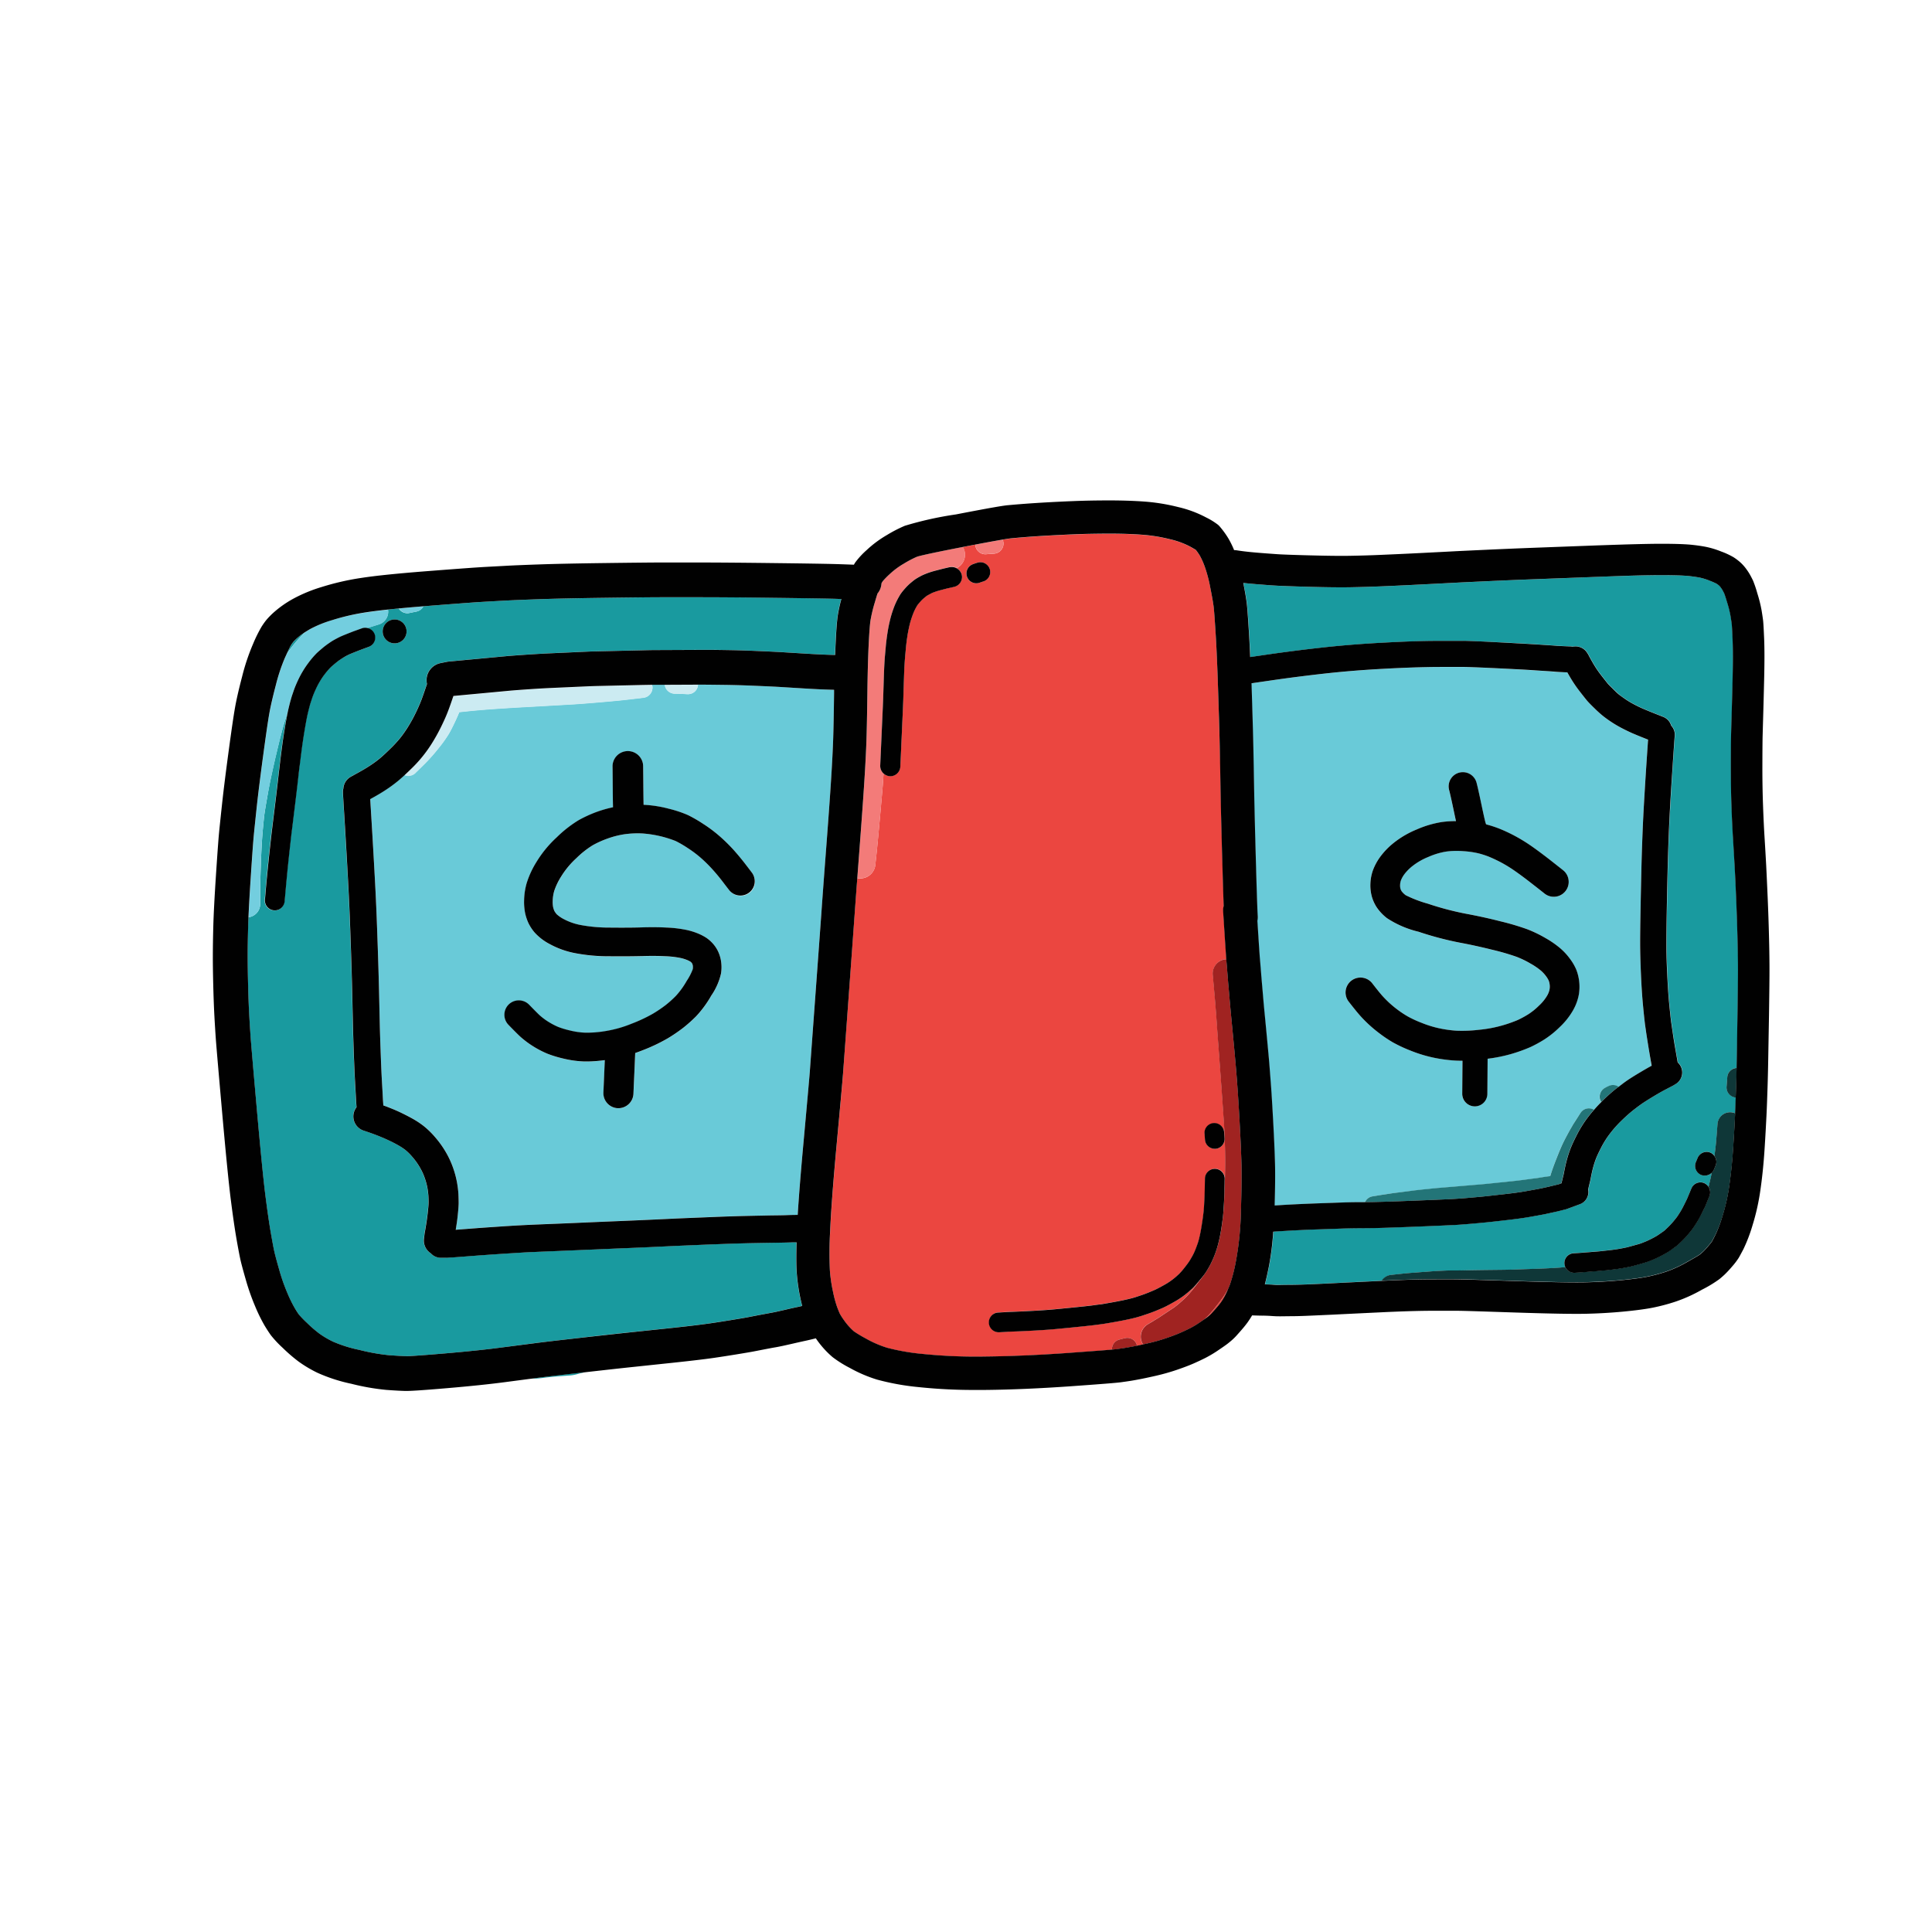
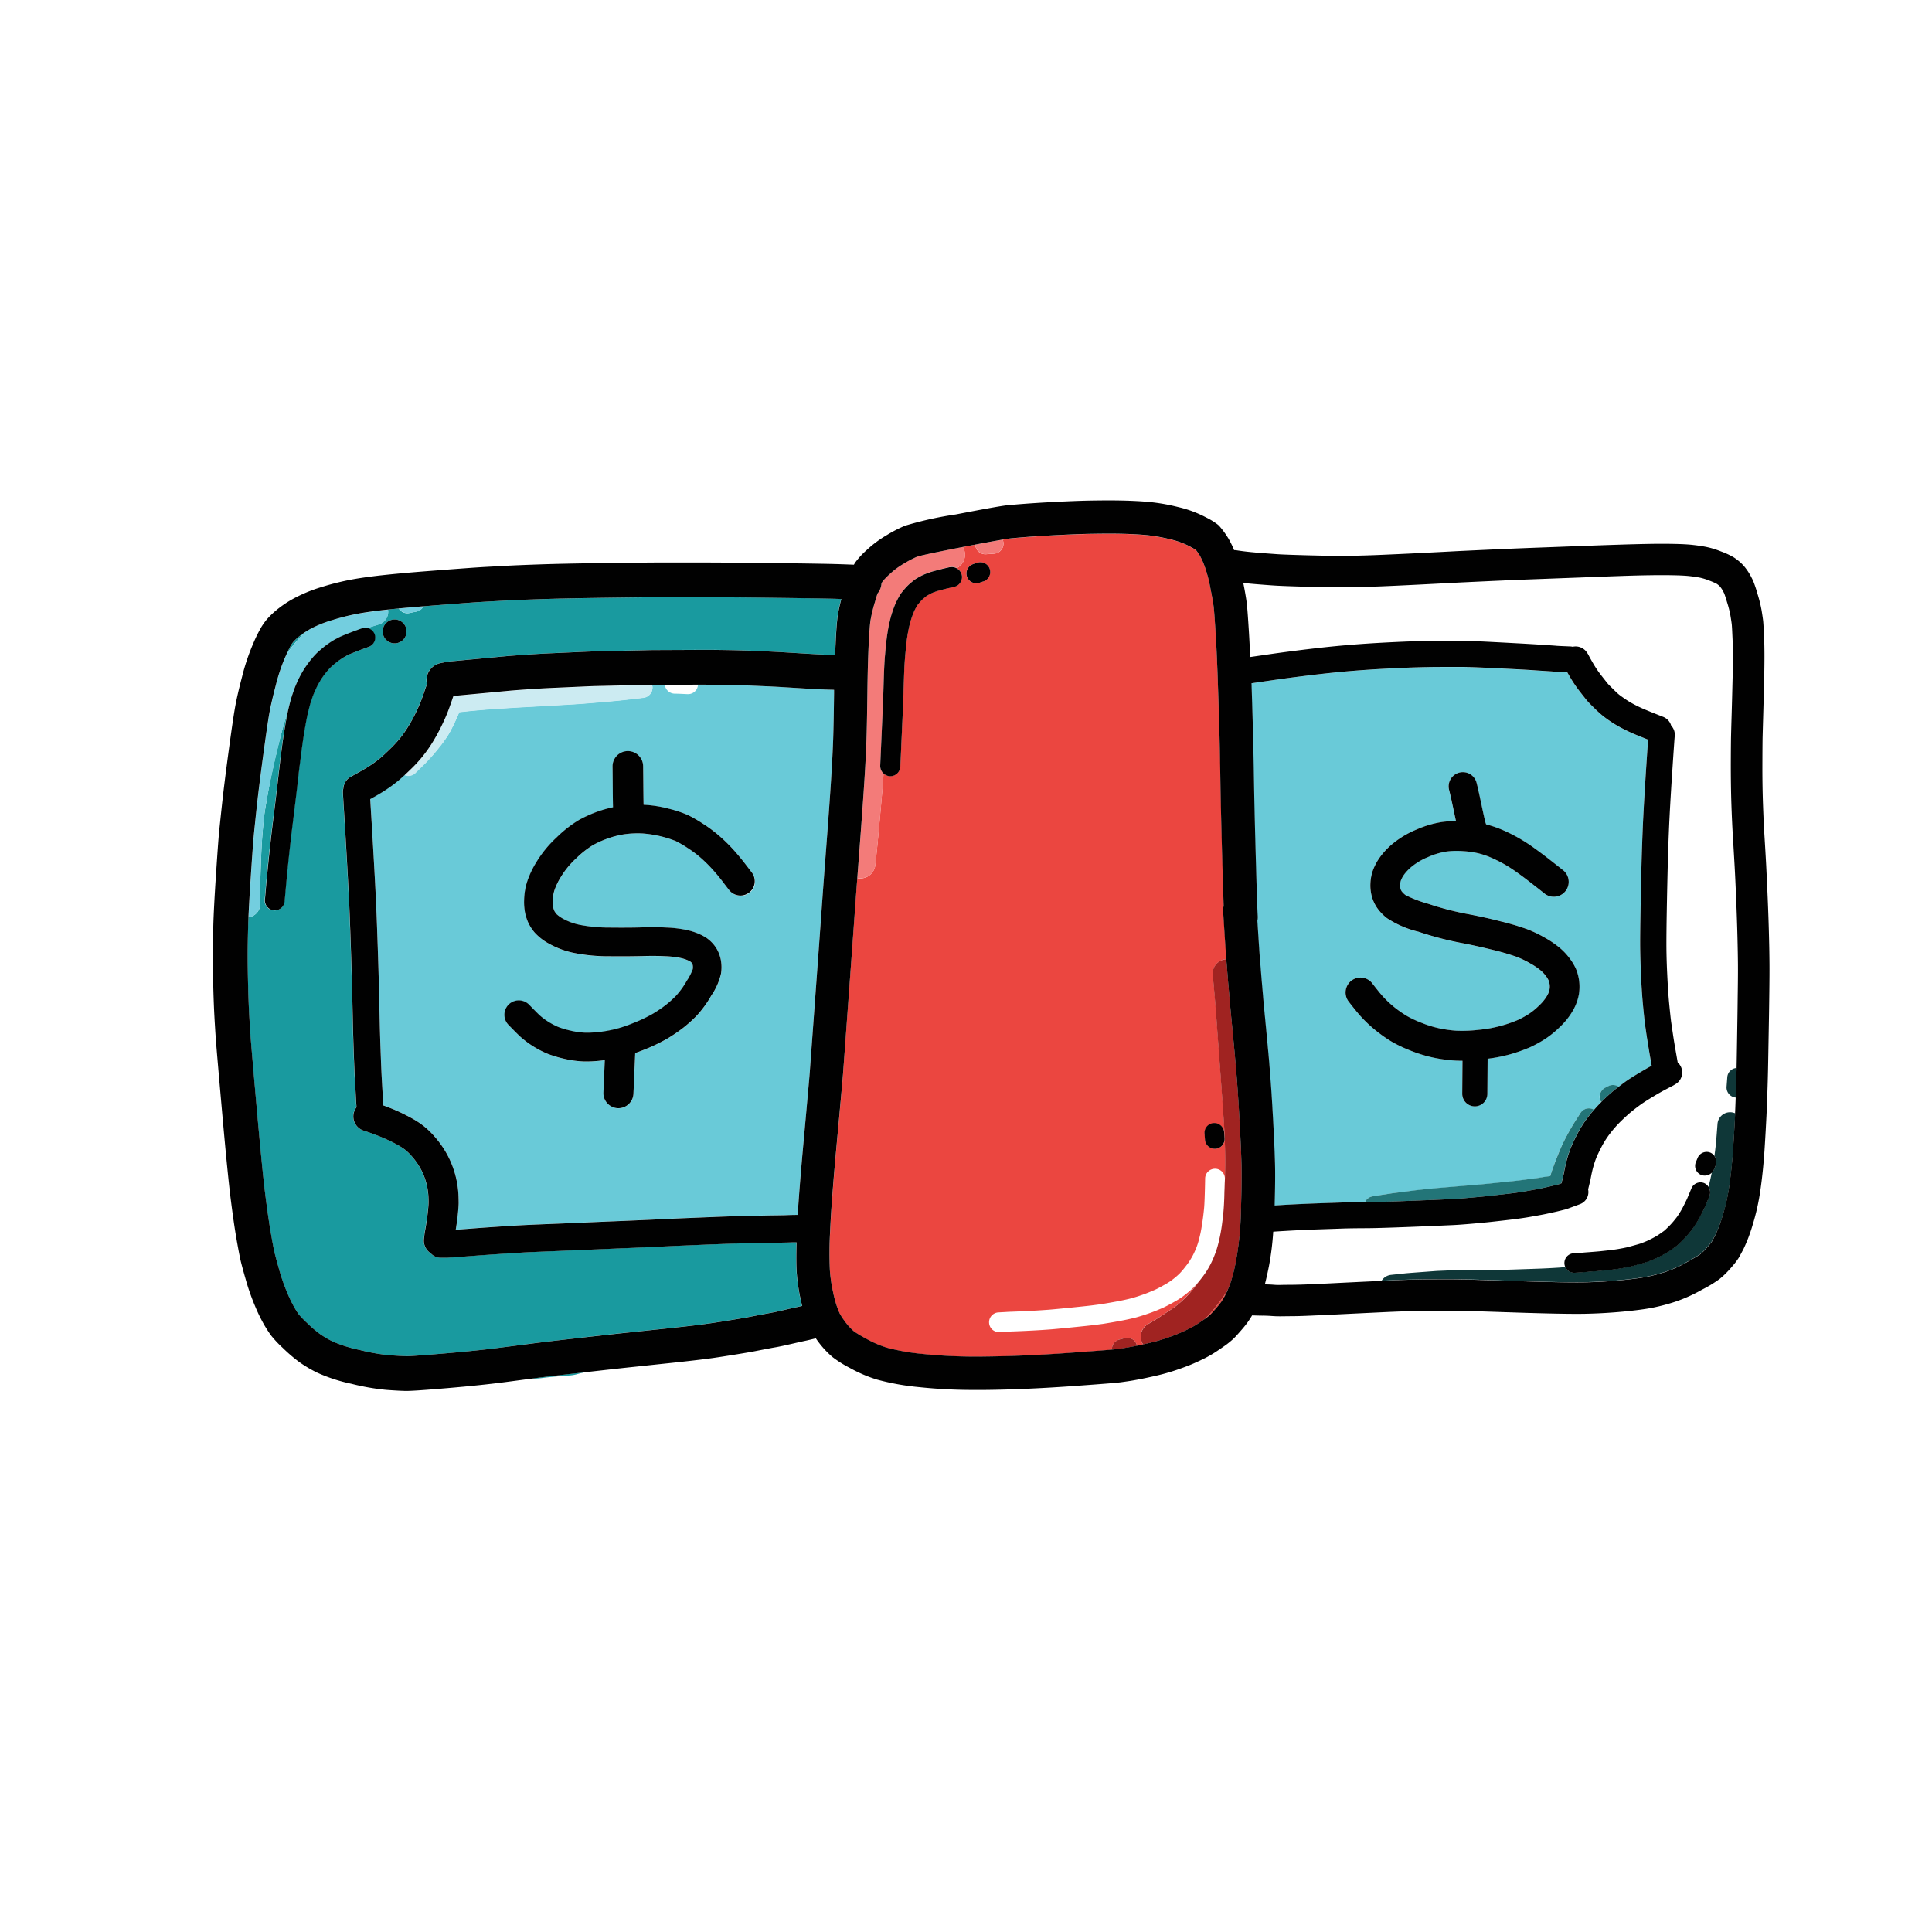
<svg xmlns="http://www.w3.org/2000/svg" width="128" height="128" viewBox="0 0 128 128">
  <defs>
    <style>.a{fill:#69cad8;}.b{fill:#199a9f;}.c{fill:#eb4640;}.d{fill:#a02321;}.e{fill:#f37b79;}.f{fill:#0f3738;}.g{fill:#73cedf;}.h{fill:#ccebf2;}.i{fill:#237578;}.j{fill:#010101;}</style>
  </defs>
  <path class="a" d="M52.37,80.5c.026,0,.2,0,.478-.007.076-1.255.209-2.917.4-4.971q.358-3.9.4-4.488T54,66.217q.309-4.23.416-5.714t.328-4.409q.22-2.912.322-4.509.1-1.581.134-2.633t.059-3.012c0-.083,0-.157,0-.238-.318-.008-.622-.019-.9-.031-.3-.014-.635-.032-1.01-.054l-1.745-.107c-.2-.011-.464-.025-.79-.04l-1-.043q-.507-.021-.888-.031c-.254-.007-.524-.013-.808-.018l-.9-.011q-.465,0-.974-.006v0a.659.659,0,0,1-.658.628h-.03c-.484-.023-.77-.034-.847-.032a.674.674,0,0,1-.666-.59l-.581,0-.272,0a.666.666,0,0,1,.034.1.676.676,0,0,1-.59.752q-.842.1-1.274.149t-1.108.107q-.664.059-.966.083l-.548.044c-.169.013-.353.027-.551.04l-1.707.1q-.534.032-1.339.076c-.533.029-.917.05-1.155.065s-.581.036-1.031.066-.86.061-1.237.095c-.358.031-.792.075-1.29.13-.075.182-.161.381-.272.618-.161.344-.3.617-.427.833a8.526,8.526,0,0,1-.668.931,11.847,11.847,0,0,1-.909,1.029c-.283.28-.489.482-.621.609a.672.672,0,0,1-.719.143c-.164.152-.315.287-.445.393a9.446,9.446,0,0,1-.778.572c-.276.185-.625.392-1.06.629.015.244.034.569.06.982q.088,1.426.175,2.977t.127,2.367q.039.816.063,1.43t.076,2.118q.052,1.509.082,2.8l.048,2.145q.02.856.062,2.006t.083,1.878c.029.5.049.86.06,1.091.008.155.021.332.033.506.114.041.229.083.333.124q.456.177.882.38c.29.137.545.269.767.4a5.844,5.844,0,0,1,.693.463,5.508,5.508,0,0,1,.749.73,6.413,6.413,0,0,1,.709.986,6.03,6.03,0,0,1,.495,1.072,6.26,6.26,0,0,1,.256.966,6.833,6.833,0,0,1,.091.759q.02.321.015.6c0,.2-.025.475-.069.874-.028.251-.07.55-.125.885l.854-.065q.851-.067,1.8-.13t1.595-.1q.649-.034,1.927-.086t2.4-.1q1.133-.049,2.521-.106t2.4-.106q1.029-.05,1.513-.07l.811-.033,1.478-.06q1.155-.047,2.2-.067t1.532-.027q.488-.006.784-.013C52.2,80.507,52.321,80.5,52.37,80.5ZM49.645,59.163a.949.949,0,0,1-1.33-.186q-.166-.219-.471-.613-.289-.373-.621-.745a9.346,9.346,0,0,0-.739-.737,7.439,7.439,0,0,0-.914-.693,7.318,7.318,0,0,0-.8-.467,7.413,7.413,0,0,0-2.239-.505,6.393,6.393,0,0,0-1.174.057,5.914,5.914,0,0,0-1.086.277,6.4,6.4,0,0,0-1,.449,6.122,6.122,0,0,0-1.083.864,5.655,5.655,0,0,0-1.008,1.216,4.3,4.3,0,0,0-.456.95,2.574,2.574,0,0,0-.1.645,1.908,1.908,0,0,0,.026.431,1.455,1.455,0,0,0,.084.254,1.283,1.283,0,0,0,.152.215,2.154,2.154,0,0,0,.477.327,3.913,3.913,0,0,0,1.1.385,10.269,10.269,0,0,0,1.952.173c.855.009,1.561.005,2.1-.013.574-.019,1.126-.016,1.639.011a8.012,8.012,0,0,1,1.3.151,4.446,4.446,0,0,1,.835.259,3.417,3.417,0,0,1,.511.27,2.365,2.365,0,0,1,.406.351,2.219,2.219,0,0,1,.359.521,2.384,2.384,0,0,1,.209.663,2.677,2.677,0,0,1,0,.829,4.236,4.236,0,0,1-.645,1.462,7.205,7.205,0,0,1-1,1.367,9.247,9.247,0,0,1-.857.766,10.556,10.556,0,0,1-1.027.7,11.649,11.649,0,0,1-1.688.8c-.157.063-.314.119-.469.174l-.043,1.014q-.055,1.294-.074,1.692a1,1,0,0,1-.995.949h-.047a1,1,0,0,1-.948-1.042q.018-.394.073-1.683l.02-.46a9.388,9.388,0,0,1-1.148.09c-.067,0-.133,0-.2,0a6.9,6.9,0,0,1-1.427-.2,7.557,7.557,0,0,1-1.044-.322,6.61,6.61,0,0,1-1.279-.719c-.158-.116-.3-.227-.422-.333-.091-.077-.272-.244-.862-.852a.95.95,0,0,1,1.363-1.324c.56.577.7.7.732.731.093.08.2.162.314.248a4.581,4.581,0,0,0,.406.258,4.363,4.363,0,0,0,.48.238,5.668,5.668,0,0,0,.772.232,4.975,4.975,0,0,0,1.031.146,7.486,7.486,0,0,0,1.355-.112,7.868,7.868,0,0,0,1.7-.484,10.074,10.074,0,0,0,1.409-.661A8.655,8.655,0,0,0,44.1,66.6a7.169,7.169,0,0,0,.677-.607,5.362,5.362,0,0,0,.723-1,3.733,3.733,0,0,0,.4-.775.8.8,0,0,0,.006-.223.541.541,0,0,0-.037-.133.291.291,0,0,0-.048-.072.517.517,0,0,0-.074-.069,1.6,1.6,0,0,0-.224-.111,2.6,2.6,0,0,0-.477-.142,6.275,6.275,0,0,0-.988-.108c-.46-.024-.958-.027-1.479-.009-.566.018-1.3.023-2.182.013a11.813,11.813,0,0,1-2.335-.215,5.717,5.717,0,0,1-1.638-.593,3.591,3.591,0,0,1-1-.765,2.971,2.971,0,0,1-.413-.63,3.337,3.337,0,0,1-.205-.6,3.726,3.726,0,0,1-.08-.911,4.426,4.426,0,0,1,.169-1.128,6.071,6.071,0,0,1,.65-1.407,7.559,7.559,0,0,1,1.343-1.633,8.005,8.005,0,0,1,1.447-1.133,8.374,8.374,0,0,1,1.3-.586,7.94,7.94,0,0,1,.982-.272c-.007-.231-.013-.631-.018-1.2q-.009-1.1-.014-1.493a1.015,1.015,0,1,1,2.03-.028q.006.393.014,1.505c0,.491.009.836.014,1.053a7.862,7.862,0,0,1,1.663.258A7.728,7.728,0,0,1,45.578,54a9.307,9.307,0,0,1,1.022.59,9.2,9.2,0,0,1,1.153.876,11.127,11.127,0,0,1,.89.887q.375.42.7.844.314.406.485.633A.949.949,0,0,1,49.645,59.163Z" />
  <path class="b" d="M41.725,88.269l1.891-.2q1.048-.108,1.957-.212c.594-.068,1.074-.129,1.437-.182s.831-.125,1.39-.216.914-.151,1.1-.186l.723-.141L50.935,87c.162-.029.3-.057.425-.082s.354-.078.687-.154c.35-.081.625-.142.823-.184.072-.015.169-.038.269-.061-.032-.13-.065-.268-.1-.417a12.429,12.429,0,0,1-.26-1.755c-.036-.464-.04-1.138-.014-2.041l-.311,0c-.054,0-.187.007-.4.013s-.476.01-.812.014-.832.013-1.517.026-1.4.036-2.161.067-1.254.049-1.473.059l-.815.034q-.48.02-1.5.069t-2.417.106q-1.386.056-2.516.106t-2.406.1q-1.262.051-1.9.086t-1.575.1q-.939.063-1.778.128c-.568.044-.928.072-1.08.082s-.286.018-.383.023-.193.007-.267.008l-.273,0a.9.9,0,0,1-.654-.3,1,1,0,0,1-.449-.956l.043-.355c.1-.58.169-1.015.206-1.35.035-.314.055-.541.057-.682s0-.288-.011-.451a5.153,5.153,0,0,0-.066-.538,4.3,4.3,0,0,0-.177-.655,3.931,3.931,0,0,0-.331-.714,4.441,4.441,0,0,0-.487-.678,3.642,3.642,0,0,0-.471-.468,3.857,3.857,0,0,0-.457-.3q-.274-.157-.632-.327c-.242-.114-.494-.223-.754-.324s-.57-.213-.909-.325a.988.988,0,0,1-.478-1.551c-.012-.18-.026-.363-.034-.524-.012-.229-.032-.588-.06-1.079s-.057-1.138-.085-1.916-.049-1.452-.062-2.03l-.048-2.146q-.03-1.276-.082-2.775t-.075-2.11q-.024-.608-.063-1.414t-.126-2.351q-.087-1.545-.175-2.969-.088-1.454-.091-1.565a.892.892,0,0,1,.03-.244.963.963,0,0,1,.5-.777l.289-.16q.625-.339.985-.579c.239-.159.449-.314.627-.459s.417-.367.708-.653a8.032,8.032,0,0,0,.661-.717,7.834,7.834,0,0,0,.479-.677,9.715,9.715,0,0,0,.5-.892c.172-.347.315-.669.425-.958.084-.223.207-.576.366-1.049l-.006-.019a1.154,1.154,0,0,1,.9-1.36l.425-.086a1,1,0,0,1,.108-.016l3.944-.37c.425-.035.888-.069,1.392-.1s.979-.06,1.423-.08l2.223-.1c.375-.015.64-.025.795-.028l2.94-.067c.414-.009.735-.014,1.009-.018l2.8-.012c.35,0,.686,0,1.007,0s.628.007.92.012.569.011.832.018.569.018.917.032l1.016.044q.507.024.823.042l1.745.107c.361.021.687.039.975.052.265.012.553.021.853.029.009-.255.018-.5.029-.717.041-.878.087-1.488.14-1.862a9.9,9.9,0,0,1,.243-1.127c-.194-.006-.392-.015-.586-.02q-1.027-.025-3.976-.061T46.4,39.571l-2.63,0q-.814,0-3.607.036c-1.853.024-3.3.054-4.3.088s-1.783.066-2.341.095-1.1.058-1.618.09-1.707.119-3.556.264l-.3.024a.661.661,0,0,1-.458.349l-.432.088a.659.659,0,0,1-.175.024.671.671,0,0,1-.566-.318l-.713.073a.881.881,0,0,1-.608.982c-.33.1-.591.184-.79.248a.644.644,0,0,1,.5.412.654.654,0,0,1-.395.838l-.542.2c-.415.161-.681.267-.784.317s-.19.1-.288.153-.2.122-.3.193-.218.16-.347.269-.215.183-.269.236-.114.122-.184.2-.154.186-.247.308a4.415,4.415,0,0,0-.266.4,4.929,4.929,0,0,0-.256.482c-.084.178-.149.325-.193.443s-.088.239-.125.36-.076.241-.105.338-.069.26-.125.495-.127.6-.206,1.076-.151.942-.206,1.37-.1.763-.126.991-.061.508-.1.842-.1.844-.178,1.515-.143,1.174-.186,1.517l-.093.744c-.018.156-.058.507-.117,1.05s-.115,1.08-.167,1.608-.089.94-.114,1.242-.043.494-.047.531a.656.656,0,0,1-.65.578.713.713,0,0,1-.079-.005.656.656,0,0,1-.573-.728c0-.04.018-.2.042-.486q.039-.457.116-1.259t.168-1.624q.09-.824.119-1.061l.094-.755q.065-.51.185-1.51t.176-1.5q.057-.513.1-.859c.028-.229.069-.563.126-1s.129-.916.213-1.418c.062-.367.118-.666.167-.9l-.034.1q-.1.327-.168.54c-.042.14-.1.336-.166.587s-.141.536-.216.845l-.208.87q-.091.39-.262,1.171T17.69,52.9q-.141.787-.182,1.12T17.4,55.115c-.043.494-.08,1.138-.109,1.914s-.044,1.274-.045,1.493l-.007.846c0,.295,0,.465,0,.51a.887.887,0,0,1-.781.893q-.013.34-.021.618-.032,1.113-.032,1.931t.029,1.961q.028,1.143.073,1.929t.088,1.421c.028.41.167,2.03.413,4.814.246,2.768.437,4.7.568,5.732s.251,1.857.355,2.461.182,1.021.237,1.266c.05.229.16.641.328,1.226a12.42,12.42,0,0,0,.529,1.512,8.739,8.739,0,0,0,.472.976c.123.2.223.363.3.471a6.524,6.524,0,0,0,.532.55,8.32,8.32,0,0,0,.826.716,6.14,6.14,0,0,0,.9.53,8.807,8.807,0,0,0,1.749.549,13.289,13.289,0,0,0,1.952.35c.494.036.879.058,1.151.064.108,0,.581-.011,2.541-.178,1.462-.124,2.7-.253,3.672-.381l2.281-.3q.8-.1,3.143-.369T41.725,88.269ZM26.144,41.043a.791.791,0,1,1-.79.79A.791.791,0,0,1,26.144,41.043Z" />
  <path class="b" d="M19.639,42.492q.314-.358.53-.562c.032-.03.057-.049.088-.077a3.926,3.926,0,0,0-.491.354,3.382,3.382,0,0,0-.323.307,2.62,2.62,0,0,0-.17.241c-.008.013-.077.129-.288.59.008-.012.014-.025.022-.036A10.02,10.02,0,0,1,19.639,42.492Z" />
  <path class="b" d="M35.7,91.27l-.554.073A5.272,5.272,0,0,0,35.9,91.3c.277-.039.586-.071.92-.1s.632-.047.873-.067a2.508,2.508,0,0,0,.581-.1,5.082,5.082,0,0,1,.578-.134l-.044.005Q36.492,91.167,35.7,91.27Z" />
-   <path class="b" d="M92.167,84.468l.936-.1c.117-.012.348-.031.7-.057l1.346-.1c.152-.01.333-.018.58-.026s.46-.01.652-.011.457,0,.828-.012.817-.014,1.306-.02l1.082-.012c.229,0,.437-.008.622-.014l1.749-.06q.6-.02,1.352-.07c.134-.009.257-.023.389-.033a.656.656,0,0,1-.063-.243.647.647,0,0,1,.608-.685c.252-.015.417-.025.494-.031l.106-.009c.007,0,.16-.015.445-.035.247-.019.482-.037.7-.058l.684-.072c.209-.026.38-.049.516-.073s.249-.044.335-.061.164-.032.233-.048.234-.06.5-.134.423-.12.51-.154.193-.076.292-.118.21-.095.349-.166.257-.136.346-.189.19-.122.312-.21.2-.141.224-.164.1-.095.222-.213a4.973,4.973,0,0,0,.355-.383c.107-.13.188-.233.243-.307s.118-.174.2-.308.17-.294.259-.472.153-.308.178-.363.057-.13.1-.233l.209-.5a.65.65,0,0,1,.848-.345.634.634,0,0,1,.286.257c.008-.035.017-.066.025-.1.081-.332.143-.611.19-.845a.645.645,0,0,1-1.057-.7l.116-.279a.65.65,0,0,1,.847-.351.63.63,0,0,1,.269.227l.033-.254c.034-.263.06-.489.076-.675s.049-.589.094-1.187a.837.837,0,0,1,1.171-.713c.015-.329.028-.681.041-1.047a.671.671,0,0,1-.613-.718l.048-.635a.658.658,0,0,1,.624-.607q.013-.594.023-1.277l.035-2.208q.012-.77.023-1.756t.009-1.61q0-.636-.033-1.837t-.085-2.509q-.057-1.308-.1-2.136t-.107-1.82q-.061-1.007-.108-2.289c-.029-.861-.043-1.774-.04-2.715s.009-1.576.017-1.879.02-.742.037-1.324.039-1.4.065-2.473c.025-1.053.025-1.893,0-2.495s-.044-.953-.058-1.078-.043-.3-.084-.554a6.908,6.908,0,0,0-.219-.872c-.1-.318-.161-.519-.194-.6-.015-.032-.049-.1-.091-.179a1.828,1.828,0,0,0-.135-.21.8.8,0,0,0-.109-.127,1.635,1.635,0,0,0-.175-.132,4.949,4.949,0,0,0-.462-.2,3.835,3.835,0,0,0-.669-.206c-.222-.041-.455-.074-.7-.1s-.595-.043-1.058-.052c-.482-.01-.995-.01-1.536,0s-1.18.026-1.888.048-1.613.053-2.7.1l-3.066.115q-1.423.053-3.175.134t-2.085.1l-2.144.11q-1.811.091-2.788.13t-1.975.058c-.669.012-1.595,0-2.76-.03-1.184-.032-1.919-.059-2.246-.082s-.707-.05-1.171-.087c-.373-.03-.682-.06-.93-.088.131.658.212,1.148.245,1.481q.048.476.132,1.829c.027.451.055.985.081,1.6l1.115-.162c1.173-.171,2.392-.327,3.622-.463s2.578-.247,3.982-.323,2.647-.118,3.688-.123,1.666,0,1.858,0,.561.017,1.106.041,1.184.053,1.94.091,1.341.071,1.746.1l.855.056c.185.012.316.022.395.03s.384.021.9.042a.824.824,0,0,1,.158.022.9.9,0,0,1,.946.379l.065.1a.938.938,0,0,1,.056.1c.059.119.166.308.317.568a7.053,7.053,0,0,0,.509.747q.311.4.414.525c.062.074.185.2.368.378s.33.315.433.4.24.179.4.285a5.662,5.662,0,0,0,.524.315q.309.166.636.309.354.154,1.332.539a.892.892,0,0,1,.528.58.87.87,0,0,1,.234.7c-.006.054-.034.389-.169,2.44-.1,1.557-.174,2.836-.214,3.8s-.07,1.9-.09,2.779-.039,1.772-.055,2.661-.023,1.577-.022,2.079.016,1.132.048,1.9.077,1.453.136,2.062.1,1.013.131,1.218.068.483.121.823.111.7.176,1.077l.136.775a.894.894,0,0,1-.144,1.437l-.151.091-.537.281c-.16.081-.41.224-.757.431s-.615.376-.8.507-.383.279-.593.446-.449.38-.731.652a7.826,7.826,0,0,0-.761.853,5.975,5.975,0,0,0-.576.9c-.162.317-.28.565-.351.741a5.7,5.7,0,0,0-.189.571c-.062.219-.127.511-.192.869l-.153.633a.855.855,0,0,1-.534.976l-.874.322a.739.739,0,0,1-.088.027c-.253.063-.5.122-.736.178s-.481.108-.709.153-.528.1-.919.167-.915.142-1.568.216q-.949.109-1.345.149c-.265.026-.611.057-1.04.095s-.827.065-1.174.083-1.239.056-2.7.115-2.492.088-3.088.09q-.862,0-1.408.02t-1.684.058q-1.125.041-2.162.1c-.36.021-.633.038-.833.052a18.56,18.56,0,0,1-.287,2.3c-.092.462-.181.855-.268,1.19.245.007.432.014.543.023.092.007.182.013.264.016s.142,0,.21,0,.292,0,.625-.008c.316,0,.662-.01,1.039-.023s.932-.038,1.65-.074,1.788-.088,3.186-.155l.224-.01A.842.842,0,0,1,92.167,84.468Z" />
  <path class="a" d="M102.633,44.478l-.857-.055q-.6-.039-1.72-.1t-1.927-.091c-.525-.022-.88-.035-1.067-.039s-.793,0-1.813,0-2.225.046-3.6.121-2.679.18-3.884.314-2.41.288-3.565.456l-1.3.189c0,.082,0,.155.008.239q.073,2.235.1,3.407t.059,3.044q.03,1.86.125,5.2c.081,2.879.11,3.4.118,3.5a1.108,1.108,0,0,1-.022.346q.142,2.215.163,2.458c.017.187.042.485.074.892.03.385.049.626.059.72s.033.379.072.832.074.855.112,1.235.093.963.165,1.732.122,1.316.148,1.628.06.744.1,1.3.094,1.389.154,2.5.1,2.027.12,2.76c.019.668.01,1.62-.023,2.805l.652-.041q1.058-.061,2.2-.1l1.693-.059q.563-.016,1.45-.021a.657.657,0,0,1,.482-.381l.533-.088c.131-.02.242-.037.337-.05l.475-.074c.1-.014.24-.032.43-.054l.788-.094c.187-.024.369-.046.549-.067s.319-.035.411-.043l.345-.035q.23-.025.708-.066l.817-.068,1.842-.155c.295-.027.56-.054.8-.079l1.134-.117q.339-.033.725-.083t.746-.1l.419-.058c.042,0,.116-.017.231-.036s.288-.042.5-.071l.014-.044q.171-.532.409-1.142t.381-.91q.142-.3.314-.619t.272-.489c.069-.119.126-.216.171-.289s.193-.305.448-.7a.659.659,0,0,1,.895-.206c.152-.176.311-.345.475-.508l-.01-.014a.665.665,0,0,1,.234-.912,2.565,2.565,0,0,1,.295-.151.652.652,0,0,1,.629.068c.168-.129.336-.26.491-.368q.319-.225.913-.579c.349-.208.608-.355.785-.449L109.3,69.9c-.066-.389-.128-.759-.181-1.111s-.1-.636-.125-.851-.076-.643-.139-1.285-.11-1.367-.142-2.159-.051-1.453-.051-1.97.007-1.213.024-2.112.034-1.782.055-2.67.05-1.828.091-2.811.112-2.272.215-3.843c.074-1.117.116-1.732.141-2.079-.49-.194-.843-.338-1.043-.426q-.4-.172-.768-.374a7.8,7.8,0,0,1-.683-.41c-.2-.135-.364-.256-.5-.364a7.731,7.731,0,0,1-.574-.521c-.248-.243-.412-.416-.5-.517s-.225-.279-.448-.567a8.635,8.635,0,0,1-.64-.941c-.075-.127-.138-.237-.194-.337-.513-.021-.816-.036-.887-.044S102.784,44.488,102.633,44.478Zm1.054,14.6a.989.989,0,0,1-1.394.095c-.078-.068-.377-.3-.9-.706s-.947-.716-1.245-.911a9.025,9.025,0,0,0-.822-.482c-.257-.131-.488-.239-.7-.323a5.771,5.771,0,0,0-.677-.218,5.851,5.851,0,0,0-1-.144,5.3,5.3,0,0,0-1.149.027,4.81,4.81,0,0,0-1.178.355,4.247,4.247,0,0,0-1.039.595,2.955,2.955,0,0,0-.553.558,1.737,1.737,0,0,0-.222.4.944.944,0,0,0-.054.292.869.869,0,0,0,.02.251.662.662,0,0,0,.086.182,1.357,1.357,0,0,0,.26.254,8.031,8.031,0,0,0,1.462.561,19.7,19.7,0,0,0,2.466.656c.769.143,1.554.314,2.333.51a16.833,16.833,0,0,1,1.778.524,8.31,8.31,0,0,1,1.208.58,6.441,6.441,0,0,1,.99.681,4.127,4.127,0,0,1,.663.721,3.426,3.426,0,0,1,.405.7,3.134,3.134,0,0,1,.17,1.654,3.3,3.3,0,0,1-.392,1.056,4.769,4.769,0,0,1-.871,1.094,6.317,6.317,0,0,1-1.052.842,8.682,8.682,0,0,1-.889.484,10.575,10.575,0,0,1-1.259.454,10.066,10.066,0,0,1-1.581.32v.095l-.016,2.232a.835.835,0,0,1-.835.829h0a.835.835,0,0,1-.83-.841l.015-2.182-.065,0c-.162,0-.315,0-.457-.014a9.886,9.886,0,0,1-1.437-.2A9.13,9.13,0,0,1,93.44,69.6a9.354,9.354,0,0,1-1.172-.549,8.71,8.71,0,0,1-.859-.576,9.058,9.058,0,0,1-.759-.634c-.212-.2-.4-.4-.573-.589s-.4-.48-.724-.894a.988.988,0,0,1,1.561-1.212q.43.555.644.8c.132.149.282.3.448.459a6.945,6.945,0,0,0,.592.493,6.764,6.764,0,0,0,.663.446,7.282,7.282,0,0,0,.917.424,7.1,7.1,0,0,0,1.166.362,7.927,7.927,0,0,0,1.15.161,9.549,9.549,0,0,0,1.484-.06,8.433,8.433,0,0,0,1.586-.3,8.73,8.73,0,0,0,1.007-.357,6.741,6.741,0,0,0,.681-.373,4.345,4.345,0,0,0,.715-.58,2.9,2.9,0,0,0,.519-.632,1.355,1.355,0,0,0,.17-.422,1.088,1.088,0,0,0,.011-.323,1.107,1.107,0,0,0-.062-.265,1.6,1.6,0,0,0-.18-.3,2.231,2.231,0,0,0-.352-.379,4.5,4.5,0,0,0-.686-.463,6.17,6.17,0,0,0-.92-.444,15.565,15.565,0,0,0-1.558-.454c-.738-.186-1.482-.349-2.21-.484a21.437,21.437,0,0,1-2.719-.72,6.585,6.585,0,0,1-2.092-.9,3.148,3.148,0,0,1-.667-.7,2.576,2.576,0,0,1-.34-.743,2.81,2.81,0,0,1-.091-.842,2.964,2.964,0,0,1,.164-.879,3.714,3.714,0,0,1,.464-.87,4.894,4.894,0,0,1,.919-.956,6.209,6.209,0,0,1,1.524-.888,6.749,6.749,0,0,1,1.677-.494,7.038,7.038,0,0,1,.921-.058c-.037-.17-.08-.37-.131-.614-.2-.975-.291-1.332-.327-1.461a.941.941,0,0,1,1.81-.512c.042.148.124.474.357,1.588.163.776.226,1.026.247,1.1a1.11,1.11,0,0,1,.039.115v0h.005a7.522,7.522,0,0,1,.915.3c.256.1.545.236.855.395a11.066,11.066,0,0,1,1,.588c.348.227.8.556,1.378,1.006s.9.708.983.777A.988.988,0,0,1,103.687,59.079Z" />
  <path class="c" d="M80.673,86.423a9.322,9.322,0,0,1-.628.744c-.092.095-.177.171-.265.255.086-.06.154-.108.2-.143.069-.053.128-.1.179-.148s.083-.078.113-.11c.043-.047.135-.15.275-.308.122-.137.23-.268.321-.392a4.093,4.093,0,0,0,.273-.436,5.184,5.184,0,0,0,.23-.488c-.057.1-.112.2-.16.277A9.152,9.152,0,0,1,80.673,86.423Z" />
  <path class="c" d="M80.548,42.067c-.054-.861-.094-1.442-.125-1.745-.018-.188-.074-.578-.232-1.365a9.271,9.271,0,0,0-.373-1.417,4.913,4.913,0,0,0-.33-.731,3.531,3.531,0,0,0-.26-.372c-.092-.054-.231-.132-.415-.237a5.5,5.5,0,0,0-1.3-.468,10.756,10.756,0,0,0-1.878-.3c-.632-.046-1.338-.069-2.1-.069H73.37q-1.258.006-2.154.042t-1.676.08q-.77.042-1.422.091c-.431.032-.814.065-1.152.1-.072.007-.225.028-.54.081a.633.633,0,0,1,.057.217.672.672,0,0,1-.634.709l-.487.034a.664.664,0,0,1-.077.005.674.674,0,0,1-.668-.6c0-.013,0-.025,0-.038l-.829.159a.987.987,0,0,1-.412,1.4.659.659,0,0,1,.34.431.668.668,0,0,1-.5.8c-.241.057-.39.09-.447.1l-.467.122c-.131.035-.248.07-.348.106s-.171.064-.232.092-.121.059-.189.1-.111.063-.142.083-.088.069-.171.137a2.408,2.408,0,0,0-.261.257c-.086.1-.148.171-.18.218s-.077.128-.139.243a3.881,3.881,0,0,0-.2.471,5.417,5.417,0,0,0-.191.64c-.054.233-.1.465-.136.7s-.067.473-.091.709l-.073.818c-.014.194-.025.384-.035.57s-.019.441-.029.757l-.041,1.288c-.006.183-.014.4-.025.649l-.172,3.85a.667.667,0,0,1-.666.638h-.03a.658.658,0,0,1-.413-.179c-.021.32-.04.6-.057.828-.019.247-.082.964-.189,2.155s-.184,2-.23,2.418c-.04.363-.062.572-.067.629a1,1,0,0,1-1,.925l-.061,0a1.044,1.044,0,0,1-.138-.022c-.077,1.026-.138,1.859-.183,2.492q-.106,1.485-.415,5.718T55.852,71.2q-.045.593-.408,4.525c-.237,2.583-.386,4.539-.44,5.811a25.946,25.946,0,0,0-.022,2.643,10.248,10.248,0,0,0,.214,1.444,7.51,7.51,0,0,0,.271.994c.08.208.14.358.185.448a3.961,3.961,0,0,0,.238.371,4.163,4.163,0,0,0,.377.476,3.534,3.534,0,0,0,.319.311,8.866,8.866,0,0,0,.79.472,7.142,7.142,0,0,0,1.379.6,14.312,14.312,0,0,0,2.37.414,34.634,34.634,0,0,0,4.16.171c1.665-.017,3.487-.095,5.414-.231,1.733-.123,2.571-.19,2.973-.227a.64.64,0,0,1,.457-.66c.171-.05.316-.087.433-.11a.65.65,0,0,1,.768.509v0l.4-.087c-.007-.011-.017-.02-.024-.031a.954.954,0,0,1,.336-1.309c.291-.173.52-.31.684-.413l1.047-.695c.108-.083.19-.146.245-.19s.14-.118.263-.227.253-.234.385-.371a7.57,7.57,0,0,0,.493-.588c.112-.144.194-.255.259-.345-.145.177-.27.319-.36.408q-.158.155-.335.3c-.119.1-.232.188-.338.266s-.222.155-.34.228-.276.164-.491.281-.406.213-.547.275-.274.117-.425.178-.317.125-.481.18-.287.1-.4.134-.25.079-.4.12-.358.09-.63.148-.568.113-.923.175-.593.1-.7.116l-.553.072q-.388.049-1.524.162t-1.421.133l-.532.037-.456.027-.581.03q-.393.019-.777.033c-.236.008-.392.015-.469.022l-.52.028H66.18a.654.654,0,0,1-.034-1.307l.5-.027c.067-.006.245-.015.514-.024.249-.009.5-.02.755-.033l.582-.03c.127-.006.272-.015.434-.026l.528-.036q.279-.02,1.384-.13t1.488-.158q.378-.048.537-.07c.106-.014.325-.051.661-.109s.63-.114.877-.166.421-.093.551-.128.243-.07.343-.1.235-.078.382-.128.276-.1.41-.154.275-.114.4-.168.261-.124.441-.222.33-.183.429-.244.176-.114.259-.175.173-.131.266-.209.179-.157.262-.237A4.825,4.825,0,0,0,78.475,84c.142-.178.247-.316.312-.418s.133-.214.2-.332.129-.253.2-.409.127-.316.178-.475.1-.36.155-.595.1-.528.148-.85.078-.6.1-.812.033-.476.044-.778.023-.737.032-1.278a.655.655,0,0,1,1.309.023q-.008.4-.016.718c.011-.218.02-.459.028-.751.011-.458.018-.809.017-1.05s0-.553-.013-.929-.019-.689-.03-.931-.052-.89-.126-1.939-.148-2.093-.223-3.09-.129-1.748-.163-2.243-.073-1-.116-1.527-.1-1.111-.156-1.744a.954.954,0,0,1,.861-1.041c.013,0,.026,0,.039,0q-.04-.547-.208-3.167a1.08,1.08,0,0,1,.037-.361c-.02-.53-.047-1.386-.087-2.789q-.1-3.36-.126-5.229T80.8,48.979q-.028-1.166-.1-3.39C80.653,44.12,80.6,42.935,80.548,42.067Zm-15.4-3.545c-.082.024-.16.05-.236.079a.652.652,0,0,1-.466-1.218c.106-.04.215-.077.328-.11a.652.652,0,0,1,.374,1.249ZM80.409,74.427a.65.65,0,0,1,.7.6l.027.38a.651.651,0,0,1-.6.7h-.048a.652.652,0,0,1-.65-.605l-.027-.381A.652.652,0,0,1,80.409,74.427Z" />
  <path class="d" d="M80.346,64.591q.088.95.156,1.744c.043.528.083,1.037.116,1.527s.089,1.243.163,2.243.149,2.027.223,3.09.116,1.7.126,1.939.02.553.03.931.013.685.013.929-.006.592-.017,1.05c-.008.292-.017.533-.028.751s-.011.423-.018.587q-.018.487-.048.837c-.019.234-.054.528-.1.885s-.106.676-.166.949-.125.52-.187.714-.137.393-.22.59-.172.376-.254.526-.163.285-.247.412-.21.3-.388.524c-.027.034-.048.057-.074.088-.065.09-.147.2-.259.345a7.57,7.57,0,0,1-.493.588c-.132.137-.26.26-.385.371s-.211.185-.263.227-.137.107-.245.19l-1.047.695c-.164.1-.393.24-.684.413a.954.954,0,0,0-.336,1.309c.007.011.017.02.024.031L76.056,89a11.817,11.817,0,0,0,1.22-.344c.389-.134.7-.253.927-.352s.456-.207.665-.313a5.913,5.913,0,0,0,.618-.372l.294-.2c.088-.084.173-.16.265-.255a9.322,9.322,0,0,0,.628-.744,9.152,9.152,0,0,0,.538-.749c.048-.077.1-.173.16-.277.036-.083.071-.161.109-.258a10.9,10.9,0,0,0,.425-1.683,20.157,20.157,0,0,0,.313-3.226c.043-1.354.055-2.4.036-3.105s-.06-1.617-.118-2.7-.109-1.9-.152-2.446-.075-.979-.1-1.286-.074-.843-.145-1.6-.128-1.339-.165-1.723-.076-.811-.114-1.263-.061-.71-.07-.806-.03-.349-.063-.761q-.045-.593-.071-.87,0-.036-.009-.114c-.013,0-.026,0-.039,0A.954.954,0,0,0,80.346,64.591Z" />
  <path class="d" d="M74.562,88.651c-.117.023-.262.06-.433.11a.64.64,0,0,0-.457.66c.183-.017.276-.027.322-.034q.413-.057.583-.085c.111-.019.276-.048.49-.088.073-.013.164-.031.263-.051v0A.65.65,0,0,0,74.562,88.651Z" />
  <path class="e" d="M57,58.192a1,1,0,0,0,1-.925c.005-.057.027-.266.067-.629q.069-.63.23-2.418c.107-1.191.17-1.908.189-2.155.017-.229.036-.508.057-.828a.654.654,0,0,1-.224-.517l.171-3.851q.017-.366.025-.628l.041-1.291q.015-.491.03-.782t.036-.6l.077-.862c.027-.257.06-.516.1-.775s.093-.53.156-.8a6.885,6.885,0,0,1,.237-.8,5.009,5.009,0,0,1,.281-.644c.089-.166.159-.284.206-.355a4.044,4.044,0,0,1,.286-.354,3.529,3.529,0,0,1,.412-.4c.135-.112.229-.184.28-.218s.13-.081.234-.139.2-.1.284-.145.2-.084.334-.133.287-.095.462-.141l.515-.133c.091-.019.221-.048.433-.1a.661.661,0,0,1,.462.067.987.987,0,0,0,.412-1.4l-.049.01c-2.431.47-2.9.607-2.992.638a7.078,7.078,0,0,0-.877.462,5.12,5.12,0,0,0-.94.7,4.96,4.96,0,0,0-.454.466,1.388,1.388,0,0,0-.078.135,1.148,1.148,0,0,1-.264.673c-.046.144-.1.323-.168.557a9.715,9.715,0,0,0-.3,1.245c-.029.207-.074.664-.121,1.659-.039.822-.067,1.894-.083,3.184q-.024,1.984-.06,3.057t-.138,2.7q-.1,1.608-.324,4.537c-.053.7-.1,1.332-.144,1.907a1.044,1.044,0,0,0,.138.022Z" />
  <path class="e" d="M65.285,36.718a.664.664,0,0,0,.077-.005l.487-.034a.672.672,0,0,0,.634-.709.633.633,0,0,0-.057-.217c-.354.06-.915.16-1.806.33,0,.013-.005.025,0,.038A.674.674,0,0,0,65.285,36.718Z" />
  <path class="f" d="M114.437,71.364l-.048.635a.671.671,0,0,0,.613.718c.01-.254.019-.509.028-.78q.016-.537.031-1.18A.658.658,0,0,0,114.437,71.364Z" />
  <path class="f" d="M114.125,80.567a12.74,12.74,0,0,0,.451-2.021c.112-.773.2-1.613.256-2.5q.089-1.365.127-2.221l0-.066a.837.837,0,0,0-1.171.713q-.068.9-.094,1.187c-.016.186-.042.412-.076.675l-.033.254a.639.639,0,0,1,.082.62l-.116.28a.644.644,0,0,1-.141.2c-.047.234-.109.513-.19.845-.008.036-.017.067-.025.1a.634.634,0,0,1,.059.591l-.2.485c-.05.125-.091.222-.121.287s-.093.194-.2.4-.211.405-.313.571-.191.3-.257.391-.161.212-.291.37a6.313,6.313,0,0,1-.452.488c-.173.168-.275.263-.308.289s-.125.1-.284.21-.29.2-.4.269-.249.142-.42.23-.324.16-.442.21-.22.09-.325.131-.317.107-.63.194c-.3.083-.486.133-.564.151l-.265.054c-.091.018-.214.041-.364.067s-.345.053-.578.081l-.376.046-.351.031c-.229.021-.471.04-.725.059-.212.015-.336.025-.373.029,0,0-.069.008-.178.016-.079.006-.251.016-.513.032h-.039a.648.648,0,0,1-.582-.366c-.132.01-.255.024-.389.033q-.752.049-1.352.07l-1.749.06c-.185.006-.393.011-.622.014l-1.082.012q-.734.009-1.306.02c-.371.008-.646.012-.828.012s-.409,0-.652.011-.428.016-.58.026l-1.346.1c-.347.026-.578.045-.7.057l-.936.1a.842.842,0,0,0-.624.386c1.3-.061,2.37-.094,3.17-.1q1.269-.006,1.88,0t3.918.116c2.168.072,3.672.1,4.463.082s1.583-.061,2.352-.133,1.36-.15,1.773-.232a10.9,10.9,0,0,0,1.265-.333,7.954,7.954,0,0,0,1.386-.632c.7-.389.848-.494.871-.511.068-.055.148-.126.228-.2a4.879,4.879,0,0,0,.33-.361c.113-.132.192-.228.234-.29s.121-.22.252-.469A8.5,8.5,0,0,0,114.125,80.567Z" />
  <path class="g" d="M17.239,59.878c0-.045,0-.215,0-.51l.007-.846c0-.219.017-.716.045-1.493s.066-1.42.109-1.914.08-.866.107-1.093.088-.595.182-1.12.2-1.063.312-1.58.2-.911.262-1.171l.208-.87q.112-.463.216-.845c.068-.251.124-.447.166-.587s.1-.322.168-.54l.034-.1c.02-.095.039-.183.057-.258q.094-.4.143-.561c.031-.106.069-.227.112-.365s.1-.288.15-.43.13-.319.231-.534a6.523,6.523,0,0,1,.322-.6,5.9,5.9,0,0,1,.342-.508c.114-.151.216-.277.3-.378s.169-.19.241-.263.192-.181.361-.322.311-.25.44-.34.258-.172.385-.246.258-.145.383-.2.413-.177.893-.363l.556-.2a.634.634,0,0,1,.342-.016c.2-.064.46-.146.79-.248a.881.881,0,0,0,.608-.982c-.566.061-1.047.121-1.429.179A14.792,14.792,0,0,0,22,41.087a7.651,7.651,0,0,0-1.477.606c-.1.058-.184.11-.261.16-.031.028-.056.047-.088.077q-.216.2-.53.562a10.02,10.02,0,0,0-.632.817c-.008.011-.014.024-.022.036l-.11.241a11.969,11.969,0,0,0-.6,1.808c-.2.775-.348,1.406-.432,1.876s-.224,1.43-.411,2.819-.331,2.532-.421,3.368q-.139,1.276-.2,1.932c-.04.426-.108,1.357-.2,2.769-.07,1.053-.119,1.929-.148,2.613A.887.887,0,0,0,17.239,59.878Z" />
  <path class="g" d="M27,40.627a.659.659,0,0,0,.175-.024l.432-.088a.661.661,0,0,0,.458-.349c-.594.048-1.141.1-1.631.143A.671.671,0,0,0,27,40.627Z" />
  <path class="h" d="M27.53,51.211c.132-.127.338-.329.621-.609a11.847,11.847,0,0,0,.909-1.029,8.526,8.526,0,0,0,.668-.931c.126-.216.266-.489.427-.833.111-.237.2-.436.272-.618.5-.055.932-.1,1.29-.13q.566-.051,1.237-.095t1.031-.066c.238-.015.622-.036,1.155-.065s.983-.055,1.339-.076l1.707-.1c.2-.013.382-.027.551-.04l.548-.044q.3-.024.966-.083t1.108-.107q.434-.047,1.274-.149a.676.676,0,0,0,.59-.752.666.666,0,0,0-.034-.1l-.673.012-2.982.068q-.219,0-.75.027l-2.217.1q-.642.03-1.375.077t-1.354.1l-3.8.355c-.138.406-.249.723-.326.927-.132.35-.3.732-.5,1.137a12.032,12.032,0,0,1-.595,1.069,8.844,8.844,0,0,1-1.414,1.732c-.145.142-.272.262-.394.376a.672.672,0,0,0,.719-.143Z" />
-   <path class="h" d="M44.708,45.961c.077,0,.363.009.847.032h.03a.659.659,0,0,0,.658-.628v0h-.016l-2.184.01A.674.674,0,0,0,44.708,45.961Z" />
  <path class="i" d="M104.717,73.727c-.255.4-.405.635-.448.7s-.1.17-.171.289-.161.284-.272.489-.219.417-.314.619-.22.5-.381.91-.3.787-.409,1.142l-.014.044c-.216.029-.394.053-.5.071s-.189.031-.231.036l-.419.058q-.352.049-.746.1t-.725.083l-1.134.117c-.239.025-.5.052-.8.079l-1.842.155-.817.068q-.479.04-.708.066l-.345.035c-.092.008-.229.023-.411.043s-.362.043-.549.067L92.69,79c-.19.022-.333.04-.43.054l-.475.074c-.095.013-.206.03-.337.05l-.533.088a.657.657,0,0,0-.482.381h0c.575,0,1.593-.032,3.026-.089s2.339-.095,2.677-.113.7-.044,1.116-.079.76-.068,1.019-.093.7-.074,1.318-.146,1.1-.138,1.467-.2.673-.12.888-.162.424-.087.647-.14.438-.1.667-.161l.188-.069,0-.023.146-.595c.066-.367.141-.7.219-.98a7.263,7.263,0,0,1,.253-.756c.089-.223.226-.514.418-.891a7.778,7.778,0,0,1,.752-1.179c.117-.153.243-.3.37-.447A.659.659,0,0,0,104.717,73.727Z" />
  <path class="i" d="M106.606,71.936a2.565,2.565,0,0,0-.295.151.665.665,0,0,0-.234.912l.01.014c.033-.032.063-.068.095-.1.33-.318.611-.569.862-.767.067-.053.126-.093.191-.143A.652.652,0,0,0,106.606,71.936Z" />
  <path class="j" d="M117.2,62.018q-.03-1.222-.087-2.548t-.1-2.161q-.045-.837-.107-1.834-.061-.981-.105-2.233c-.029-.834-.041-1.721-.038-2.636s.007-1.538.015-1.835.02-.735.037-1.311.039-1.409.065-2.487c.026-1.114.026-1.975,0-2.632-.041-.976-.063-1.164-.071-1.235q-.025-.213-.095-.644a8.986,8.986,0,0,0-.285-1.148,7.572,7.572,0,0,0-.28-.833c-.038-.083-.09-.188-.155-.309a3.718,3.718,0,0,0-.291-.462,2.878,2.878,0,0,0-.423-.471,3.751,3.751,0,0,0-.415-.313,4.925,4.925,0,0,0-.833-.388,5.732,5.732,0,0,0-1.054-.316q-.405-.075-.852-.123c-.3-.033-.709-.055-1.24-.065q-.762-.015-1.615,0t-1.916.049q-1.073.033-2.715.095l-3.066.115q-1.433.054-3.195.135t-2.1.1c-.224.013-.934.049-2.134.11s-2.118.1-2.765.128-1.286.045-1.931.057-1.533,0-2.665-.029-1.865-.057-2.161-.078-.693-.049-1.146-.085c-.436-.035-.778-.069-1.028-.1s-.418-.056-.514-.072a1.112,1.112,0,0,0-.172-.011,5.949,5.949,0,0,0-.375-.768,5.871,5.871,0,0,0-.58-.8,1.205,1.205,0,0,0-.113-.113,4.669,4.669,0,0,0-.789-.486,7.562,7.562,0,0,0-1.844-.686,12.948,12.948,0,0,0-2.263-.366c-.733-.053-1.55-.077-2.434-.075s-1.615.019-2.234.044-1.182.052-1.708.081-1.016.061-1.464.094-.854.068-1.207.1c-.245.025-.868.114-3.425.61a23,23,0,0,0-3.379.751,9.146,9.146,0,0,0-1.191.615,7.378,7.378,0,0,0-1.344,1,5.279,5.279,0,0,0-.749.813c-.031.045-.061.1-.092.151-.456-.017-.913-.035-1.365-.046q-1.036-.026-4.006-.062t-4.79-.038H43.773q-.819,0-3.636.036c-1.869.024-3.331.054-4.345.089s-1.812.067-2.38.1-1.114.058-1.639.091-1.726.121-3.6.267c-1.9.15-3.292.293-4.239.439a17.2,17.2,0,0,0-2.65.61,9.859,9.859,0,0,0-1.932.811,7.071,7.071,0,0,0-1.111.773,5.272,5.272,0,0,0-.588.583,4.623,4.623,0,0,0-.327.46,9.314,9.314,0,0,0-.553,1.119,14,14,0,0,0-.729,2.168c-.222.846-.376,1.518-.471,2.056-.093.521-.233,1.474-.427,2.914s-.334,2.561-.428,3.428-.162,1.515-.205,1.959-.111,1.385-.207,2.839c-.094,1.433-.152,2.55-.173,3.319s-.031,1.43-.032,1.992.009,1.236.029,2.022.046,1.455.076,2,.06,1.025.09,1.454.166,2.019.417,4.857c.248,2.8.442,4.755.577,5.819s.26,1.925.37,2.563.2,1.1.257,1.37.18.724.363,1.363a14.875,14.875,0,0,0,.629,1.79,10.9,10.9,0,0,0,.61,1.246c.172.287.314.5.426.657a7.18,7.18,0,0,0,.781.834,10.482,10.482,0,0,0,1.065.918,8.3,8.3,0,0,0,1.246.74,10.921,10.921,0,0,0,2.237.725,15.294,15.294,0,0,0,2.315.406q.818.06,1.268.07h.068c.265,0,.864-.028,2.719-.186,1.5-.128,2.769-.26,3.778-.393l1.725-.227.554-.073q.788-.1,3.1-.364l.044-.005q2.286-.258,3.113-.343l1.889-.2q1.062-.109,1.982-.215.938-.107,1.506-.19t1.429-.222c.585-.095.974-.162,1.172-.2l.71-.138c.286-.054.516-.1.694-.129s.352-.067.488-.095.375-.082.729-.163q.5-.115.786-.176c.166-.035.405-.091.708-.167l.014.021a6.325,6.325,0,0,0,.584.733,5.8,5.8,0,0,0,.524.5,7.582,7.582,0,0,0,1.117.7A9.28,9.28,0,0,0,58.1,91.4a16.434,16.434,0,0,0,2.769.5,34.408,34.408,0,0,0,3.877.187l.558,0c1.711-.017,3.577-.1,5.549-.237,2.666-.189,3.241-.247,3.443-.276.3-.042.515-.073.643-.094s.3-.052.524-.094.592-.118,1.081-.229a14.087,14.087,0,0,0,1.45-.41c.452-.156.81-.292,1.093-.417s.533-.242.78-.367a7.958,7.958,0,0,0,.855-.512c.289-.195.487-.334.593-.415.127-.1.236-.188.33-.273s.181-.172.249-.246c.05-.054.151-.167.3-.337q.254-.287.446-.547c.1-.14.208-.3.315-.485.486.016.663.019.752.016.218.006.374.012.475.02.123.009.237.016.333.02s.163.005.244.005h.1l.6-.007q.5,0,1.091-.025t1.684-.075q1.086-.054,3.18-.154c1.376-.067,2.487-.1,3.3-.105s1.441,0,1.841,0,1.7.045,3.881.116c2.236.073,3.733.1,4.574.083s1.685-.065,2.505-.142c.845-.08,1.493-.166,1.98-.262a12.913,12.913,0,0,0,1.508-.4,10,10,0,0,0,1.758-.794,8.343,8.343,0,0,0,1.156-.7q.178-.145.354-.311a7.137,7.137,0,0,0,.486-.524,4.628,4.628,0,0,0,.433-.567q.078-.131.314-.578a10.447,10.447,0,0,0,.6-1.567,14.822,14.822,0,0,0,.527-2.354c.12-.828.212-1.723.273-2.659s.1-1.684.129-2.266.05-1.219.073-1.918.04-1.528.055-2.491L117.2,67.3c.008-.516.016-1.105.024-1.763s.011-1.218.008-1.65S117.222,62.835,117.2,62.018Zm-3.789,20.249c-.042.062-.121.158-.234.29a4.879,4.879,0,0,1-.33.361c-.08.075-.16.146-.228.2-.023.017-.175.122-.871.511a7.954,7.954,0,0,1-1.386.632,10.9,10.9,0,0,1-1.265.333c-.413.082-1.009.16-1.773.232s-1.56.117-2.352.133-2.3-.01-4.463-.082q-3.31-.108-3.918-.116t-1.88,0c-.8,0-1.871.036-3.17.1l-.224.01q-2.1.1-3.186.155c-.718.036-1.269.06-1.65.074s-.723.02-1.039.023c-.333,0-.544.006-.625.008s-.135,0-.21,0-.172-.009-.264-.016c-.111-.009-.3-.016-.543-.023.087-.335.176-.728.268-1.19a18.56,18.56,0,0,0,.287-2.3c.2-.014.473-.031.833-.052q1.037-.062,2.162-.1t1.684-.058q.544-.016,1.408-.02c.6,0,1.635-.033,3.088-.09s2.359-.1,2.7-.115.738-.046,1.174-.083.775-.069,1.04-.095.712-.076,1.345-.149c.653-.074,1.166-.145,1.568-.216s.7-.124.919-.167.465-.1.709-.153.483-.115.736-.178a.739.739,0,0,0,.088-.027l.874-.322a.855.855,0,0,0,.534-.976l.153-.633c.065-.358.13-.65.192-.869a5.7,5.7,0,0,1,.189-.571c.071-.176.189-.424.351-.741a5.975,5.975,0,0,1,.576-.9,7.826,7.826,0,0,1,.761-.853c.282-.272.528-.491.731-.652s.407-.316.593-.446.455-.3.8-.507.6-.35.757-.431l.537-.281.151-.091a.894.894,0,0,0,.144-1.437l-.136-.775q-.1-.564-.176-1.077t-.121-.823q-.042-.308-.131-1.218c-.059-.609-.1-1.3-.136-2.062s-.048-1.4-.048-1.9.007-1.2.022-2.079.034-1.776.055-2.661.05-1.808.09-2.779.111-2.244.214-3.8c.135-2.051.163-2.386.169-2.44a.87.87,0,0,0-.234-.7.892.892,0,0,0-.528-.58q-.978-.384-1.332-.539-.327-.142-.636-.309a5.662,5.662,0,0,1-.524-.315c-.156-.106-.288-.2-.4-.285s-.247-.216-.433-.4-.306-.3-.368-.378-.207-.259-.414-.525a7.053,7.053,0,0,1-.509-.747c-.151-.26-.258-.449-.317-.568a.938.938,0,0,0-.056-.1l-.065-.1a.9.9,0,0,0-.946-.379.824.824,0,0,0-.158-.022c-.517-.021-.817-.034-.9-.042s-.21-.018-.395-.03l-.855-.056q-.608-.039-1.746-.1T98.2,42.5c-.545-.024-.915-.037-1.106-.041s-.813,0-1.858,0-2.282.047-3.688.123-2.744.185-3.982.323-2.449.292-3.622.463l-1.115.162c-.026-.61-.054-1.144-.081-1.6q-.084-1.355-.132-1.829c-.033-.333-.114-.823-.245-1.481.248.028.557.058.93.088.464.037.856.067,1.171.087s1.062.05,2.246.082c1.165.032,2.091.042,2.76.03s1.32-.032,1.975-.058,1.581-.069,2.788-.13l2.144-.11q.336-.019,2.085-.1t3.175-.134l3.066-.115q1.633-.063,2.7-.1t1.888-.048c.541-.009,1.054-.009,1.536,0,.463.009.819.027,1.058.052s.477.06.7.1a3.835,3.835,0,0,1,.669.206,4.949,4.949,0,0,1,.462.2,1.635,1.635,0,0,1,.175.132.8.8,0,0,1,.109.127,1.828,1.828,0,0,1,.135.21c.042.081.076.147.091.179.033.082.1.283.194.6a6.908,6.908,0,0,1,.219.872c.041.251.07.439.084.554s.033.484.058,1.078.026,1.442,0,2.495q-.039,1.61-.065,2.473t-.037,1.324q-.012.455-.017,1.879c0,.941.011,1.854.04,2.715s.067,1.618.108,2.289.076,1.265.107,1.82.064,1.264.1,2.136.065,1.707.085,2.509.03,1.413.033,1.837,0,.958-.009,1.61-.015,1.243-.023,1.756l-.035,2.208q-.011.684-.023,1.277-.015.642-.031,1.18c-.009.271-.018.526-.028.78-.013.366-.026.718-.041,1.047l0,.066q-.038.856-.127,2.221c-.058.882-.144,1.722-.256,2.5a12.74,12.74,0,0,1-.451,2.021,8.5,8.5,0,0,1-.46,1.231C113.534,82.047,113.447,82.209,113.413,82.267Zm-9.571-37.72c.056.1.119.21.194.337a8.635,8.635,0,0,0,.64.941c.223.288.373.476.448.567s.247.274.5.517a7.731,7.731,0,0,0,.574.521c.136.108.3.229.5.364a7.8,7.8,0,0,0,.683.41q.372.2.768.374c.2.088.553.232,1.043.426-.025.347-.067.962-.141,2.079-.1,1.571-.175,2.864-.215,3.843s-.071,1.92-.091,2.811-.039,1.778-.055,2.67-.025,1.6-.024,2.112.017,1.173.051,1.97.08,1.518.142,2.159.109,1.071.139,1.285.07.5.125.851.115.722.181,1.111l.125.713c-.177.094-.436.241-.785.449q-.594.354-.913.579c-.155.108-.323.239-.491.368-.065.05-.124.09-.191.143-.251.2-.532.449-.862.767-.032.031-.062.067-.095.1-.164.163-.323.332-.475.508-.127.146-.253.294-.37.447a7.778,7.778,0,0,0-.752,1.179c-.192.377-.329.668-.418.891a7.263,7.263,0,0,0-.253.756c-.078.275-.153.613-.219.98l-.146.595,0,.023-.188.069q-.344.086-.667.161c-.223.053-.439.1-.647.14s-.51.095-.888.162-.856.131-1.467.2-1.061.12-1.318.146-.6.056-1.019.093-.786.062-1.116.079-1.23.056-2.677.113-2.451.087-3.026.089h0q-.888,0-1.45.021l-1.693.059q-1.145.041-2.2.1l-.652.041c.033-1.185.042-2.137.023-2.805q-.03-1.1-.12-2.76t-.154-2.5c-.042-.556-.076-.991-.1-1.3s-.076-.854-.148-1.628-.127-1.346-.165-1.732-.075-.792-.112-1.235-.063-.728-.072-.832-.029-.335-.059-.72c-.032-.407-.057-.7-.074-.892q-.021-.242-.163-2.458a1.108,1.108,0,0,0,.022-.346c-.008-.093-.037-.617-.118-3.5q-.094-3.342-.125-5.2t-.059-3.044q-.03-1.172-.1-3.407c0-.084-.006-.157-.008-.239l1.3-.189c1.155-.168,2.354-.321,3.565-.456s2.511-.24,3.884-.314,2.589-.116,3.6-.121,1.624-.005,1.813,0,.542.017,1.067.039,1.176.053,1.927.091,1.322.07,1.72.1l.857.055c.151.01.259.018.322.025S103.329,44.526,103.842,44.547ZM80.8,48.979q.029,1.166.059,3.025t.126,5.229c.04,1.4.067,2.259.087,2.789a1.08,1.08,0,0,0-.037.361q.168,2.621.208,3.167.006.078.009.114.026.277.071.87c.033.412.053.667.063.761s.032.365.07.806.076.874.114,1.263.093.959.165,1.723.119,1.3.145,1.6.06.735.1,1.286.093,1.362.152,2.446.1,1.984.118,2.7.007,1.751-.036,3.105a20.157,20.157,0,0,1-.313,3.226,10.9,10.9,0,0,1-.425,1.683c-.038.1-.073.175-.109.258a5.184,5.184,0,0,1-.23.488,4.093,4.093,0,0,1-.273.436c-.091.124-.2.255-.321.392-.14.158-.232.261-.275.308-.03.032-.068.069-.113.11s-.11.095-.179.148c-.046.035-.114.083-.2.143l-.294.2a5.913,5.913,0,0,1-.618.372q-.313.159-.665.313c-.226.1-.538.218-.927.352a11.817,11.817,0,0,1-1.22.344l-.322.072-.4.087c-.1.02-.19.038-.263.051-.214.04-.379.069-.49.088s-.308.047-.583.085c-.046.007-.139.017-.322.034-.4.037-1.24.1-2.973.227-1.927.136-3.749.214-5.414.231a34.634,34.634,0,0,1-4.16-.171,14.312,14.312,0,0,1-2.37-.414,7.142,7.142,0,0,1-1.379-.6,8.866,8.866,0,0,1-.79-.472,3.534,3.534,0,0,1-.319-.311,4.163,4.163,0,0,1-.377-.476,3.961,3.961,0,0,1-.238-.371c-.045-.09-.105-.24-.185-.448a7.51,7.51,0,0,1-.271-.994,10.248,10.248,0,0,1-.214-1.444A25.946,25.946,0,0,1,55,81.537c.054-1.272.2-3.228.44-5.811q.363-3.933.408-4.525t.353-4.823q.309-4.233.415-5.718c.045-.633.106-1.466.183-2.492.043-.575.091-1.209.144-1.907q.222-2.93.324-4.537t.138-2.7q.035-1.073.06-3.057c.016-1.29.044-2.362.083-3.184.047-1,.092-1.452.121-1.659a9.715,9.715,0,0,1,.3-1.245c.067-.234.122-.413.168-.557a1.148,1.148,0,0,0,.264-.673,1.388,1.388,0,0,1,.078-.135,4.96,4.96,0,0,1,.454-.466,5.12,5.12,0,0,1,.94-.7,7.078,7.078,0,0,1,.877-.462c.088-.031.561-.168,2.992-.638l.049-.01.829-.159c.891-.17,1.452-.27,1.806-.33.315-.053.468-.074.54-.081.338-.034.721-.067,1.152-.1s.909-.063,1.422-.091,1.075-.055,1.676-.08,1.315-.038,2.154-.042h.162c.763,0,1.469.023,2.1.069a10.756,10.756,0,0,1,1.878.3,5.5,5.5,0,0,1,1.3.468c.184.1.323.183.415.237a3.531,3.531,0,0,1,.26.372,4.913,4.913,0,0,1,.33.731,9.271,9.271,0,0,1,.373,1.417c.158.787.214,1.177.232,1.365.031.3.071.884.125,1.745s.105,2.053.153,3.522S80.784,48.2,80.8,48.979ZM49.692,80.553q-1.041.021-2.2.067l-1.478.06-.811.033q-.483.021-1.513.07t-2.4.106q-1.387.056-2.521.106t-2.4.1q-1.278.051-1.927.086t-1.595.1q-.95.063-1.8.13l-.854.065c.055-.335.1-.634.125-.885.044-.4.066-.676.069-.874q0-.274-.015-.6a6.833,6.833,0,0,0-.091-.759,6.26,6.26,0,0,0-.256-.966,6.03,6.03,0,0,0-.495-1.072,6.413,6.413,0,0,0-.709-.986,5.508,5.508,0,0,0-.749-.73,5.844,5.844,0,0,0-.693-.463c-.222-.127-.477-.259-.767-.4s-.578-.262-.882-.38c-.1-.041-.219-.083-.333-.124-.012-.174-.025-.351-.033-.506-.011-.231-.031-.594-.06-1.091s-.055-1.115-.083-1.878-.049-1.435-.062-2.006l-.048-2.145q-.03-1.287-.082-2.8T24.953,60.7q-.024-.615-.063-1.43t-.127-2.367q-.087-1.549-.175-2.977c-.026-.413-.045-.738-.06-.982.435-.237.784-.444,1.06-.629a9.446,9.446,0,0,0,.778-.572c.13-.106.281-.241.445-.393.122-.114.249-.234.394-.376a8.844,8.844,0,0,0,1.414-1.732,12.032,12.032,0,0,0,.595-1.069c.2-.405.371-.787.5-1.137.077-.2.188-.521.326-.927l3.8-.355q.618-.051,1.354-.1t1.375-.077l2.217-.1q.531-.023.75-.027l2.982-.068.673-.012.272,0,.581,0,2.184-.01h.016q.509,0,.974.006l.9.011c.284.005.554.011.808.018s.55.017.888.031l1,.043c.326.015.59.029.79.04l1.745.107c.375.022.711.04,1.01.054.282.012.586.023.9.031,0,.081,0,.155,0,.238q-.024,1.956-.059,3.012t-.134,2.633q-.1,1.6-.322,4.509T54.418,60.5q-.106,1.485-.416,5.714t-.352,4.818q-.045.587-.4,4.488c-.189,2.054-.322,3.716-.4,4.971-.282,0-.452.006-.478.007-.049,0-.169.006-.362.012s-.459.009-.784.013S50.384,80.539,49.692,80.553ZM33.124,89.289c-.974.128-2.21.257-3.672.381-1.96.167-2.433.183-2.541.178-.272-.006-.657-.028-1.151-.064a13.289,13.289,0,0,1-1.952-.35,8.807,8.807,0,0,1-1.749-.549,6.14,6.14,0,0,1-.9-.53,8.32,8.32,0,0,1-.826-.716,6.524,6.524,0,0,1-.532-.55c-.08-.108-.18-.266-.3-.471a8.739,8.739,0,0,1-.472-.976A12.42,12.42,0,0,1,18.5,84.13c-.168-.585-.278-1-.328-1.226-.055-.245-.133-.668-.237-1.266s-.224-1.432-.355-2.461-.322-2.964-.568-5.732c-.246-2.784-.385-4.4-.413-4.814s-.059-.893-.088-1.421-.054-1.167-.073-1.929-.029-1.416-.029-1.961.011-1.189.032-1.931q.007-.278.021-.618c.029-.684.078-1.56.148-2.613.092-1.412.16-2.343.2-2.769s.11-1.081.2-1.932c.09-.836.232-1.969.421-3.368s.326-2.338.411-2.819.229-1.1.432-1.876a11.969,11.969,0,0,1,.6-1.808l.11-.241c.211-.461.28-.577.288-.59a2.62,2.62,0,0,1,.17-.241,3.382,3.382,0,0,1,.323-.307,3.926,3.926,0,0,1,.491-.354c.077-.05.163-.1.261-.16A7.651,7.651,0,0,1,22,41.087a14.792,14.792,0,0,1,2.292-.526c.382-.058.863-.118,1.429-.179l.713-.073c.49-.047,1.037-.095,1.631-.143l.3-.024q2.773-.218,3.556-.264t1.618-.09q.837-.043,2.341-.095c1-.034,2.443-.064,4.3-.088s3.064-.036,3.607-.036l2.63,0q1.813,0,4.764.037t3.976.061c.194.005.392.014.586.02a9.9,9.9,0,0,0-.243,1.127c-.053.374-.1.984-.14,1.862-.011.222-.02.462-.029.717-.3-.008-.588-.017-.853-.029-.288-.013-.614-.031-.975-.052l-1.745-.107q-.316-.018-.823-.042l-1.016-.044c-.348-.014-.653-.024-.917-.032s-.54-.013-.832-.018-.6-.009-.92-.012-.657,0-1.007,0l-2.8.012c-.274,0-.595.009-1.009.018l-2.94.067c-.155,0-.42.013-.795.028l-2.223.1q-.666.03-1.423.08c-.5.032-.967.066-1.392.1l-3.944.37a1,1,0,0,0-.108.016l-.425.086a1.154,1.154,0,0,0-.9,1.36l.006.019c-.159.473-.282.826-.366,1.049-.11.289-.253.611-.425.958a9.715,9.715,0,0,1-.5.892,7.834,7.834,0,0,1-.479.677,8.032,8.032,0,0,1-.661.717c-.291.286-.529.505-.708.653s-.388.3-.627.459-.568.353-.985.579l-.289.16a.963.963,0,0,0-.5.777.892.892,0,0,0-.03.244q0,.113.091,1.565.088,1.423.175,2.969t.126,2.351q.039.807.063,1.414t.075,2.11q.052,1.5.082,2.775l.048,2.146q.02.867.062,2.03t.085,1.916c.028.491.048.85.06,1.079.008.161.022.344.034.524a.988.988,0,0,0,.478,1.551c.339.112.641.22.909.325s.512.21.754.324.449.222.632.327a3.857,3.857,0,0,1,.457.3,3.642,3.642,0,0,1,.471.468,4.441,4.441,0,0,1,.487.678,3.931,3.931,0,0,1,.331.714,4.3,4.3,0,0,1,.177.655,5.153,5.153,0,0,1,.066.538c.009.163.013.314.011.451s-.022.368-.057.682c-.037.335-.1.77-.206,1.35l-.043.355a1,1,0,0,0,.449.956.9.9,0,0,0,.654.3l.273,0c.074,0,.163,0,.267-.008s.224-.012.383-.023.512-.038,1.08-.082,1.152-.086,1.778-.128,1.149-.074,1.575-.1,1.059-.052,1.9-.086,1.649-.068,2.406-.1,1.592-.069,2.516-.106,1.732-.073,2.417-.106,1.179-.056,1.5-.069l.815-.034q.329-.015,1.473-.059t2.161-.067c.685-.013,1.192-.022,1.517-.026s.606-.009.812-.014.344-.01.4-.013l.311,0c-.026.9-.022,1.577.014,2.041a12.429,12.429,0,0,0,.26,1.755c.033.149.066.287.1.417-.1.023-.2.046-.269.061-.2.042-.473.1-.823.184-.333.076-.562.128-.687.154s-.263.053-.425.082l-.715.133-.723.141q-.275.052-1.1.186c-.559.091-1.021.163-1.39.216s-.843.114-1.437.182-1.258.14-1.957.212l-1.891.2q-.839.087-3.177.35t-3.143.369Z" />
  <path class="j" d="M101.232,55.9a11.066,11.066,0,0,0-1-.588c-.31-.159-.6-.292-.855-.395a7.522,7.522,0,0,0-.915-.3h-.005v0a1.11,1.11,0,0,0-.039-.115c-.021-.075-.084-.325-.247-1.1-.233-1.114-.315-1.44-.357-1.588a.941.941,0,0,0-1.81.512c.036.129.123.486.327,1.461.051.244.094.444.131.614a7.038,7.038,0,0,0-.921.058,6.749,6.749,0,0,0-1.677.494,6.209,6.209,0,0,0-1.524.888,4.894,4.894,0,0,0-.919.956,3.714,3.714,0,0,0-.464.87,2.964,2.964,0,0,0-.164.879,2.81,2.81,0,0,0,.091.842,2.576,2.576,0,0,0,.34.743,3.148,3.148,0,0,0,.667.7,6.585,6.585,0,0,0,2.092.9,21.437,21.437,0,0,0,2.719.72c.728.135,1.472.3,2.21.484a15.565,15.565,0,0,1,1.558.454,6.17,6.17,0,0,1,.92.444,4.5,4.5,0,0,1,.686.463,2.231,2.231,0,0,1,.352.379,1.6,1.6,0,0,1,.18.3,1.107,1.107,0,0,1,.062.265,1.088,1.088,0,0,1-.011.323,1.355,1.355,0,0,1-.17.422,2.9,2.9,0,0,1-.519.632,4.345,4.345,0,0,1-.715.58,6.741,6.741,0,0,1-.681.373,8.73,8.73,0,0,1-1.007.357,8.433,8.433,0,0,1-1.586.3,9.549,9.549,0,0,1-1.484.06,7.927,7.927,0,0,1-1.15-.161,7.1,7.1,0,0,1-1.166-.362,7.282,7.282,0,0,1-.917-.424A6.764,6.764,0,0,1,92.6,66.9a6.945,6.945,0,0,1-.592-.493c-.166-.157-.316-.31-.448-.459s-.357-.429-.644-.8a.988.988,0,0,0-1.561,1.212q.483.621.724.894c.17.192.361.389.573.589a9.058,9.058,0,0,0,.759.634,8.71,8.71,0,0,0,.859.576,9.354,9.354,0,0,0,1.172.549,9.13,9.13,0,0,0,1.491.461,9.886,9.886,0,0,0,1.437.2c.142.01.3.014.457.014l.065,0-.015,2.182a.835.835,0,0,0,.83.841h0a.835.835,0,0,0,.835-.829l.016-2.232v-.095a10.066,10.066,0,0,0,1.581-.32,10.575,10.575,0,0,0,1.259-.454,8.682,8.682,0,0,0,.889-.484,6.317,6.317,0,0,0,1.052-.842,4.769,4.769,0,0,0,.871-1.094,3.3,3.3,0,0,0,.392-1.056,3.134,3.134,0,0,0-.17-1.654,3.426,3.426,0,0,0-.405-.7,4.127,4.127,0,0,0-.663-.721,6.441,6.441,0,0,0-.99-.681,8.31,8.31,0,0,0-1.208-.58,16.833,16.833,0,0,0-1.778-.524c-.779-.2-1.564-.367-2.333-.51a19.7,19.7,0,0,1-2.466-.656,8.031,8.031,0,0,1-1.462-.561,1.357,1.357,0,0,1-.26-.254.662.662,0,0,1-.086-.182.869.869,0,0,1-.02-.251.944.944,0,0,1,.054-.292,1.737,1.737,0,0,1,.222-.4,2.955,2.955,0,0,1,.553-.558,4.247,4.247,0,0,1,1.039-.595,4.81,4.81,0,0,1,1.178-.355,5.3,5.3,0,0,1,1.149-.027,5.851,5.851,0,0,1,1,.144,5.771,5.771,0,0,1,.677.218c.208.084.439.192.7.323a9.025,9.025,0,0,1,.822.482c.3.2.717.5,1.245.911s.817.638.9.706a.988.988,0,0,0,1.3-1.488q-.119-.1-.983-.777C102.031,56.459,101.58,56.13,101.232,55.9Z" />
  <path class="j" d="M49.346,57.2q-.328-.423-.7-.844a11.127,11.127,0,0,0-.89-.887,9.2,9.2,0,0,0-1.153-.876A9.307,9.307,0,0,0,45.578,54a7.728,7.728,0,0,0-1.275-.422,7.862,7.862,0,0,0-1.663-.258c-.005-.217-.01-.562-.014-1.053q-.009-1.113-.014-1.505a1.015,1.015,0,1,0-2.03.028q.006.39.014,1.493c.005.572.011.972.018,1.2a7.94,7.94,0,0,0-.982.272,8.374,8.374,0,0,0-1.3.586,8.005,8.005,0,0,0-1.447,1.133,7.559,7.559,0,0,0-1.343,1.633,6.071,6.071,0,0,0-.65,1.407,4.426,4.426,0,0,0-.169,1.128,3.726,3.726,0,0,0,.08.911,3.337,3.337,0,0,0,.205.6,2.971,2.971,0,0,0,.413.63,3.591,3.591,0,0,0,1,.765,5.717,5.717,0,0,0,1.638.593,11.813,11.813,0,0,0,2.335.215c.882.01,1.616,0,2.182-.013.521-.018,1.019-.015,1.479.009a6.275,6.275,0,0,1,.988.108,2.6,2.6,0,0,1,.477.142,1.6,1.6,0,0,1,.224.111.517.517,0,0,1,.074.069.291.291,0,0,1,.048.072.541.541,0,0,1,.037.133.8.8,0,0,1-.006.223,3.733,3.733,0,0,1-.4.775,5.362,5.362,0,0,1-.723,1,7.169,7.169,0,0,1-.677.607,8.655,8.655,0,0,1-.841.569,10.074,10.074,0,0,1-1.409.661,7.868,7.868,0,0,1-1.7.484,7.486,7.486,0,0,1-1.355.112,4.975,4.975,0,0,1-1.031-.146,5.668,5.668,0,0,1-.772-.232,4.363,4.363,0,0,1-.48-.238,4.581,4.581,0,0,1-.406-.258c-.117-.086-.221-.168-.314-.248-.031-.026-.172-.154-.732-.731A.95.95,0,0,0,33.688,67.9c.59.608.771.775.862.852.124.106.264.217.422.333a6.61,6.61,0,0,0,1.279.719,7.557,7.557,0,0,0,1.044.322,6.9,6.9,0,0,0,1.427.2c.064,0,.13,0,.2,0a9.388,9.388,0,0,0,1.148-.09l-.02.46q-.054,1.288-.073,1.683a1,1,0,0,0,.948,1.042h.047a1,1,0,0,0,.995-.949q.018-.4.074-1.692l.043-1.014c.155-.055.312-.111.469-.174a11.649,11.649,0,0,0,1.688-.8,10.556,10.556,0,0,0,1.027-.7,9.247,9.247,0,0,0,.857-.766,7.205,7.205,0,0,0,1-1.367,4.236,4.236,0,0,0,.645-1.462,2.677,2.677,0,0,0,0-.829,2.384,2.384,0,0,0-.209-.663,2.219,2.219,0,0,0-.359-.521,2.365,2.365,0,0,0-.406-.351,3.417,3.417,0,0,0-.511-.27,4.446,4.446,0,0,0-.835-.259,8.012,8.012,0,0,0-1.3-.151c-.513-.027-1.065-.03-1.639-.011-.539.018-1.245.022-2.1.013a10.269,10.269,0,0,1-1.952-.173,3.913,3.913,0,0,1-1.1-.385,2.154,2.154,0,0,1-.477-.327,1.283,1.283,0,0,1-.152-.215,1.455,1.455,0,0,1-.084-.254,1.908,1.908,0,0,1-.026-.431,2.574,2.574,0,0,1,.1-.645,4.3,4.3,0,0,1,.456-.95,5.655,5.655,0,0,1,1.008-1.216A6.122,6.122,0,0,1,39.269,56a6.4,6.4,0,0,1,1-.449,5.914,5.914,0,0,1,1.086-.277,6.393,6.393,0,0,1,1.174-.057,7.413,7.413,0,0,1,2.239.505,7.318,7.318,0,0,1,.8.467,7.439,7.439,0,0,1,.914.693,9.346,9.346,0,0,1,.739.737q.332.37.621.745.3.395.471.613a.95.95,0,0,0,1.516-1.144Q49.66,57.607,49.346,57.2Z" />
-   <path class="j" d="M79.884,84.3c.084-.127.165-.265.247-.412s.166-.324.254-.526.157-.394.22-.59.125-.432.187-.714.116-.589.166-.949.085-.651.1-.885.036-.512.048-.837q.011-.246.018-.587.009-.318.016-.718a.655.655,0,0,0-1.309-.023q-.014.811-.032,1.278t-.044.778c-.018.214-.051.485-.1.812s-.095.605-.148.85-.1.434-.155.595-.112.318-.178.475-.133.292-.2.409-.131.228-.2.332-.17.24-.312.418a4.825,4.825,0,0,1-.328.379c-.083.08-.17.159-.262.237s-.183.148-.266.209-.17.119-.259.175-.241.142-.429.244-.327.173-.441.222-.256.11-.4.168-.27.106-.41.154-.274.093-.382.128-.214.067-.343.1-.313.078-.551.128-.54.107-.877.166-.555.1-.661.109-.285.038-.537.07-.75.085-1.488.158-1.2.117-1.384.13l-.528.036c-.162.011-.307.02-.434.026l-.582.03c-.255.013-.506.024-.755.033-.269.009-.447.018-.514.024l-.5.027a.654.654,0,0,0,.034,1.307h.035l.52-.028c.077-.007.233-.014.469-.022q.384-.013.777-.033l.581-.03.456-.027.532-.037q.285-.02,1.421-.133t1.524-.162l.553-.072c.111-.015.345-.054.7-.116s.663-.12.923-.175.481-.107.63-.148.285-.082.4-.12.246-.081.4-.134.325-.116.481-.18.292-.121.425-.178.324-.153.547-.275.378-.211.491-.281.231-.149.34-.228.219-.166.338-.266.23-.2.335-.3c.09-.089.215-.231.36-.408.026-.031.047-.054.074-.088Q79.763,84.485,79.884,84.3Z" />
  <path class="j" d="M79.805,75.124l.027.381a.652.652,0,0,0,.65.605h.048a.651.651,0,0,0,.6-.7l-.027-.38a.652.652,0,1,0-1.3.093Z" />
  <path class="j" d="M62.917,37.577c-.212.05-.342.079-.433.1l-.515.133c-.175.046-.328.093-.462.141s-.248.094-.334.133-.183.089-.284.145-.182.105-.234.139-.145.106-.28.218a3.529,3.529,0,0,0-.412.4,4.044,4.044,0,0,0-.286.354c-.047.071-.117.189-.206.355a5.009,5.009,0,0,0-.281.644,6.885,6.885,0,0,0-.237.8q-.095.4-.156.8c-.04.259-.073.518-.1.775l-.077.862q-.021.307-.036.6t-.03.782l-.041,1.291q-.009.262-.025.628l-.171,3.851a.69.69,0,0,0,.637.7h.03a.667.667,0,0,0,.666-.638l.172-3.85c.011-.251.019-.466.025-.649l.041-1.288q.015-.474.029-.757c.01-.186.021-.376.035-.57l.073-.818c.024-.236.055-.472.091-.709s.082-.463.136-.7a5.417,5.417,0,0,1,.191-.64,3.881,3.881,0,0,1,.2-.471c.062-.115.109-.2.139-.243s.094-.119.18-.218a2.408,2.408,0,0,1,.261-.257c.083-.068.14-.115.171-.137s.079-.047.142-.083.13-.069.189-.1.139-.058.232-.092.217-.071.348-.106l.467-.122c.057-.01.206-.043.447-.1a.668.668,0,0,0,.5-.8.686.686,0,0,0-.8-.5Z" />
  <path class="j" d="M64.778,37.273c-.113.033-.222.07-.328.11a.652.652,0,0,0,.466,1.218c.076-.029.154-.055.236-.079a.652.652,0,0,0-.374-1.249Z" />
  <path class="j" d="M112.911,78.385a.65.65,0,0,0-.848.345l-.209.5c-.042.1-.074.18-.1.233s-.085.176-.178.363-.176.337-.259.472-.15.238-.2.308-.136.177-.243.307a4.973,4.973,0,0,1-.355.383c-.122.118-.2.192-.222.213s-.1.077-.224.164-.226.159-.312.21-.2.116-.346.189-.254.127-.349.166-.2.081-.292.118-.257.084-.51.154-.43.119-.5.134-.145.031-.233.048-.2.038-.335.061-.307.047-.516.073L106,82.9c-.223.021-.458.039-.7.058-.285.02-.438.034-.445.035l-.106.009c-.077.006-.242.016-.494.031a.647.647,0,0,0-.608.685.656.656,0,0,0,.063.243.648.648,0,0,0,.582.366h.039c.262-.016.434-.026.513-.032.109-.008.177-.016.178-.016.037,0,.161-.014.373-.029.254-.019.5-.038.725-.059l.351-.031.376-.046c.233-.028.425-.055.578-.081s.273-.049.364-.067l.265-.054c.078-.018.267-.068.564-.151.313-.087.523-.153.63-.194s.214-.084.325-.131.265-.119.442-.21.311-.165.42-.23.245-.156.4-.269.253-.184.284-.21.135-.121.308-.289a6.313,6.313,0,0,0,.452-.488c.13-.158.226-.28.291-.37s.151-.22.257-.391.207-.357.313-.571.17-.341.2-.4.071-.162.121-.287l.2-.485a.679.679,0,0,0-.345-.848Z" />
  <path class="j" d="M113.318,76.366a.65.65,0,0,0-.847.351l-.116.279a.648.648,0,0,0,.351.847.669.669,0,0,0,.847-.35l.116-.28a.639.639,0,0,0-.082-.62A.63.63,0,0,0,113.318,76.366Z" />
  <path class="j" d="M23.976,41.628l-.556.2c-.48.186-.778.308-.893.363s-.252.128-.383.2-.256.157-.385.246-.276.2-.44.34-.289.248-.361.322-.153.16-.241.263-.19.227-.3.378a5.9,5.9,0,0,0-.342.508,6.523,6.523,0,0,0-.322.6c-.1.215-.178.394-.231.534s-.1.286-.15.43-.081.259-.112.365-.08.295-.143.561c-.018.075-.037.163-.057.258-.049.238-.105.537-.167.9q-.126.753-.213,1.418c-.057.437-.1.771-.126,1s-.062.517-.1.859-.095.836-.176,1.5-.142,1.17-.185,1.51L18,55.151q-.029.237-.119,1.061t-.168,1.624q-.078.8-.116,1.259c-.024.283-.038.446-.042.486a.656.656,0,0,0,.573.728.713.713,0,0,0,.079.005.656.656,0,0,0,.65-.578c0-.037.02-.215.047-.531s.063-.716.114-1.242.107-1.065.167-1.608.1-.894.117-1.05l.093-.744q.064-.514.186-1.517t.178-1.515c.036-.334.069-.615.1-.842s.07-.558.126-.991.124-.884.206-1.37.148-.832.206-1.076.1-.4.125-.495.063-.209.105-.338.079-.24.125-.36.109-.265.193-.443a4.929,4.929,0,0,1,.256-.482,4.415,4.415,0,0,1,.266-.4c.093-.122.174-.224.247-.308s.131-.147.184-.2.144-.132.269-.236.245-.2.347-.269.2-.135.3-.193.193-.108.288-.153.369-.156.784-.317l.542-.2a.654.654,0,0,0,.395-.838.644.644,0,0,0-.5-.412A.634.634,0,0,0,23.976,41.628Z" />
  <path class="j" d="M26.144,42.624a.791.791,0,1,0-.79-.791A.791.791,0,0,0,26.144,42.624Z" />
</svg>